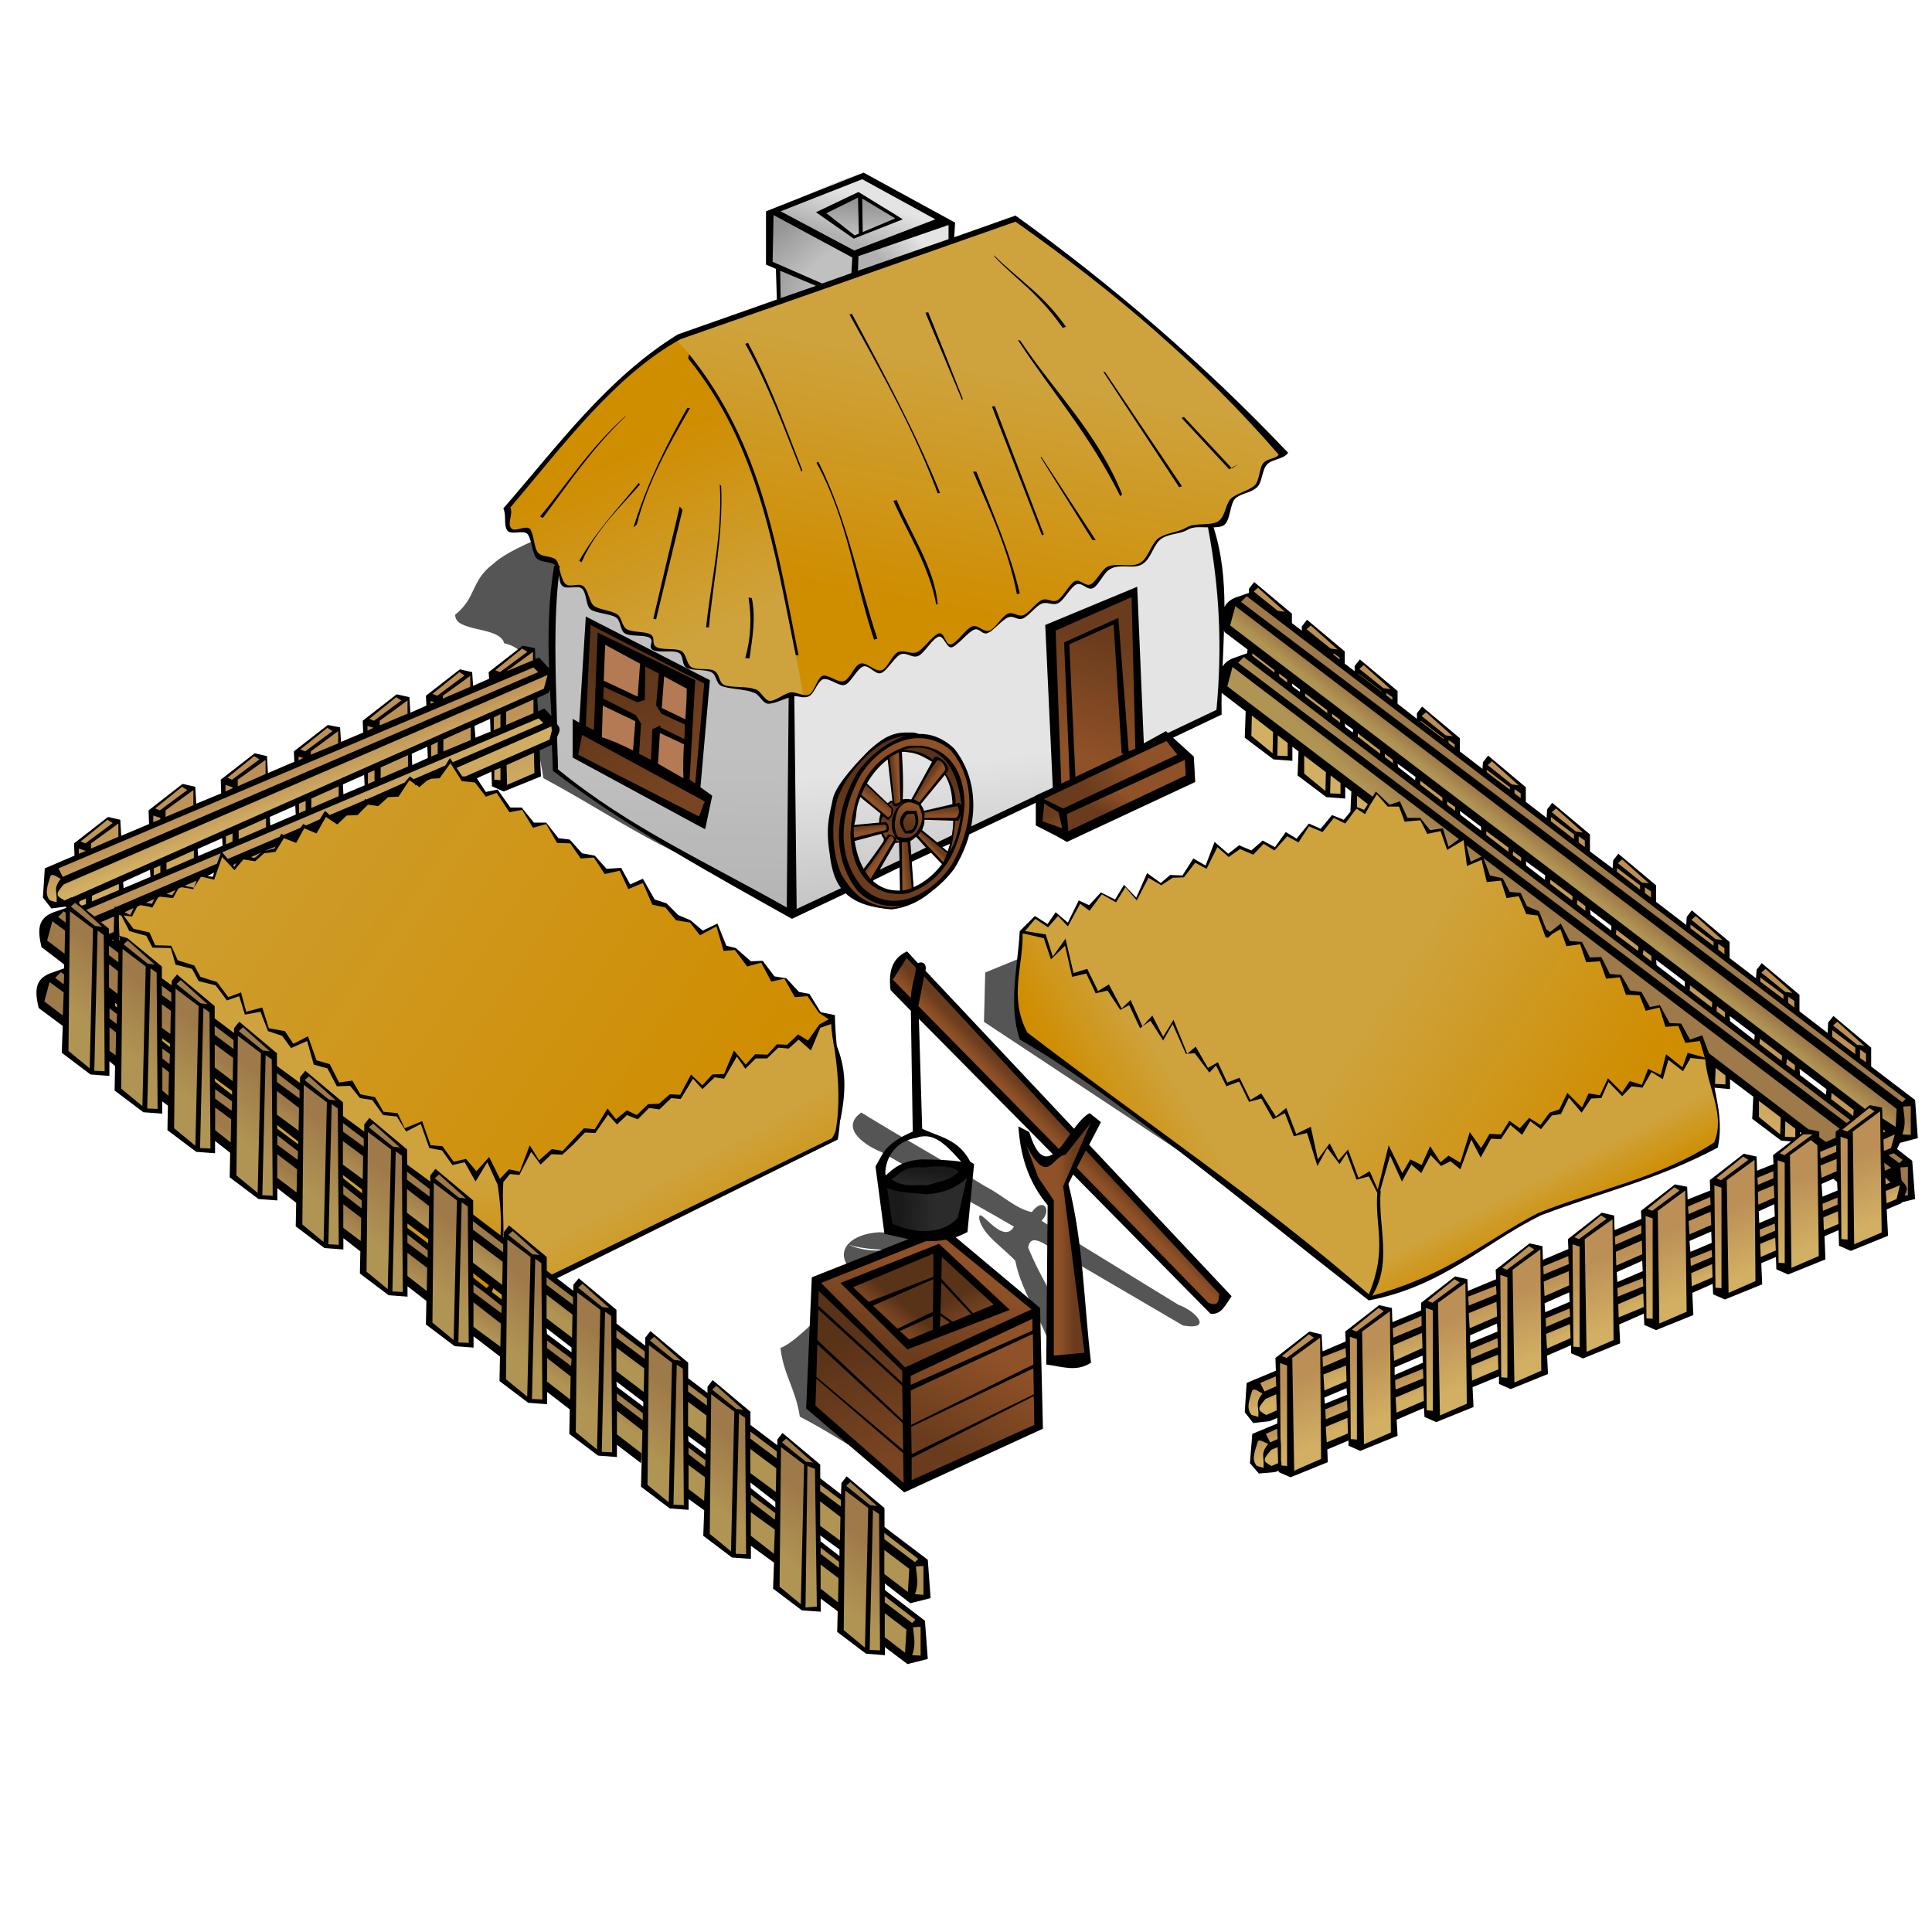
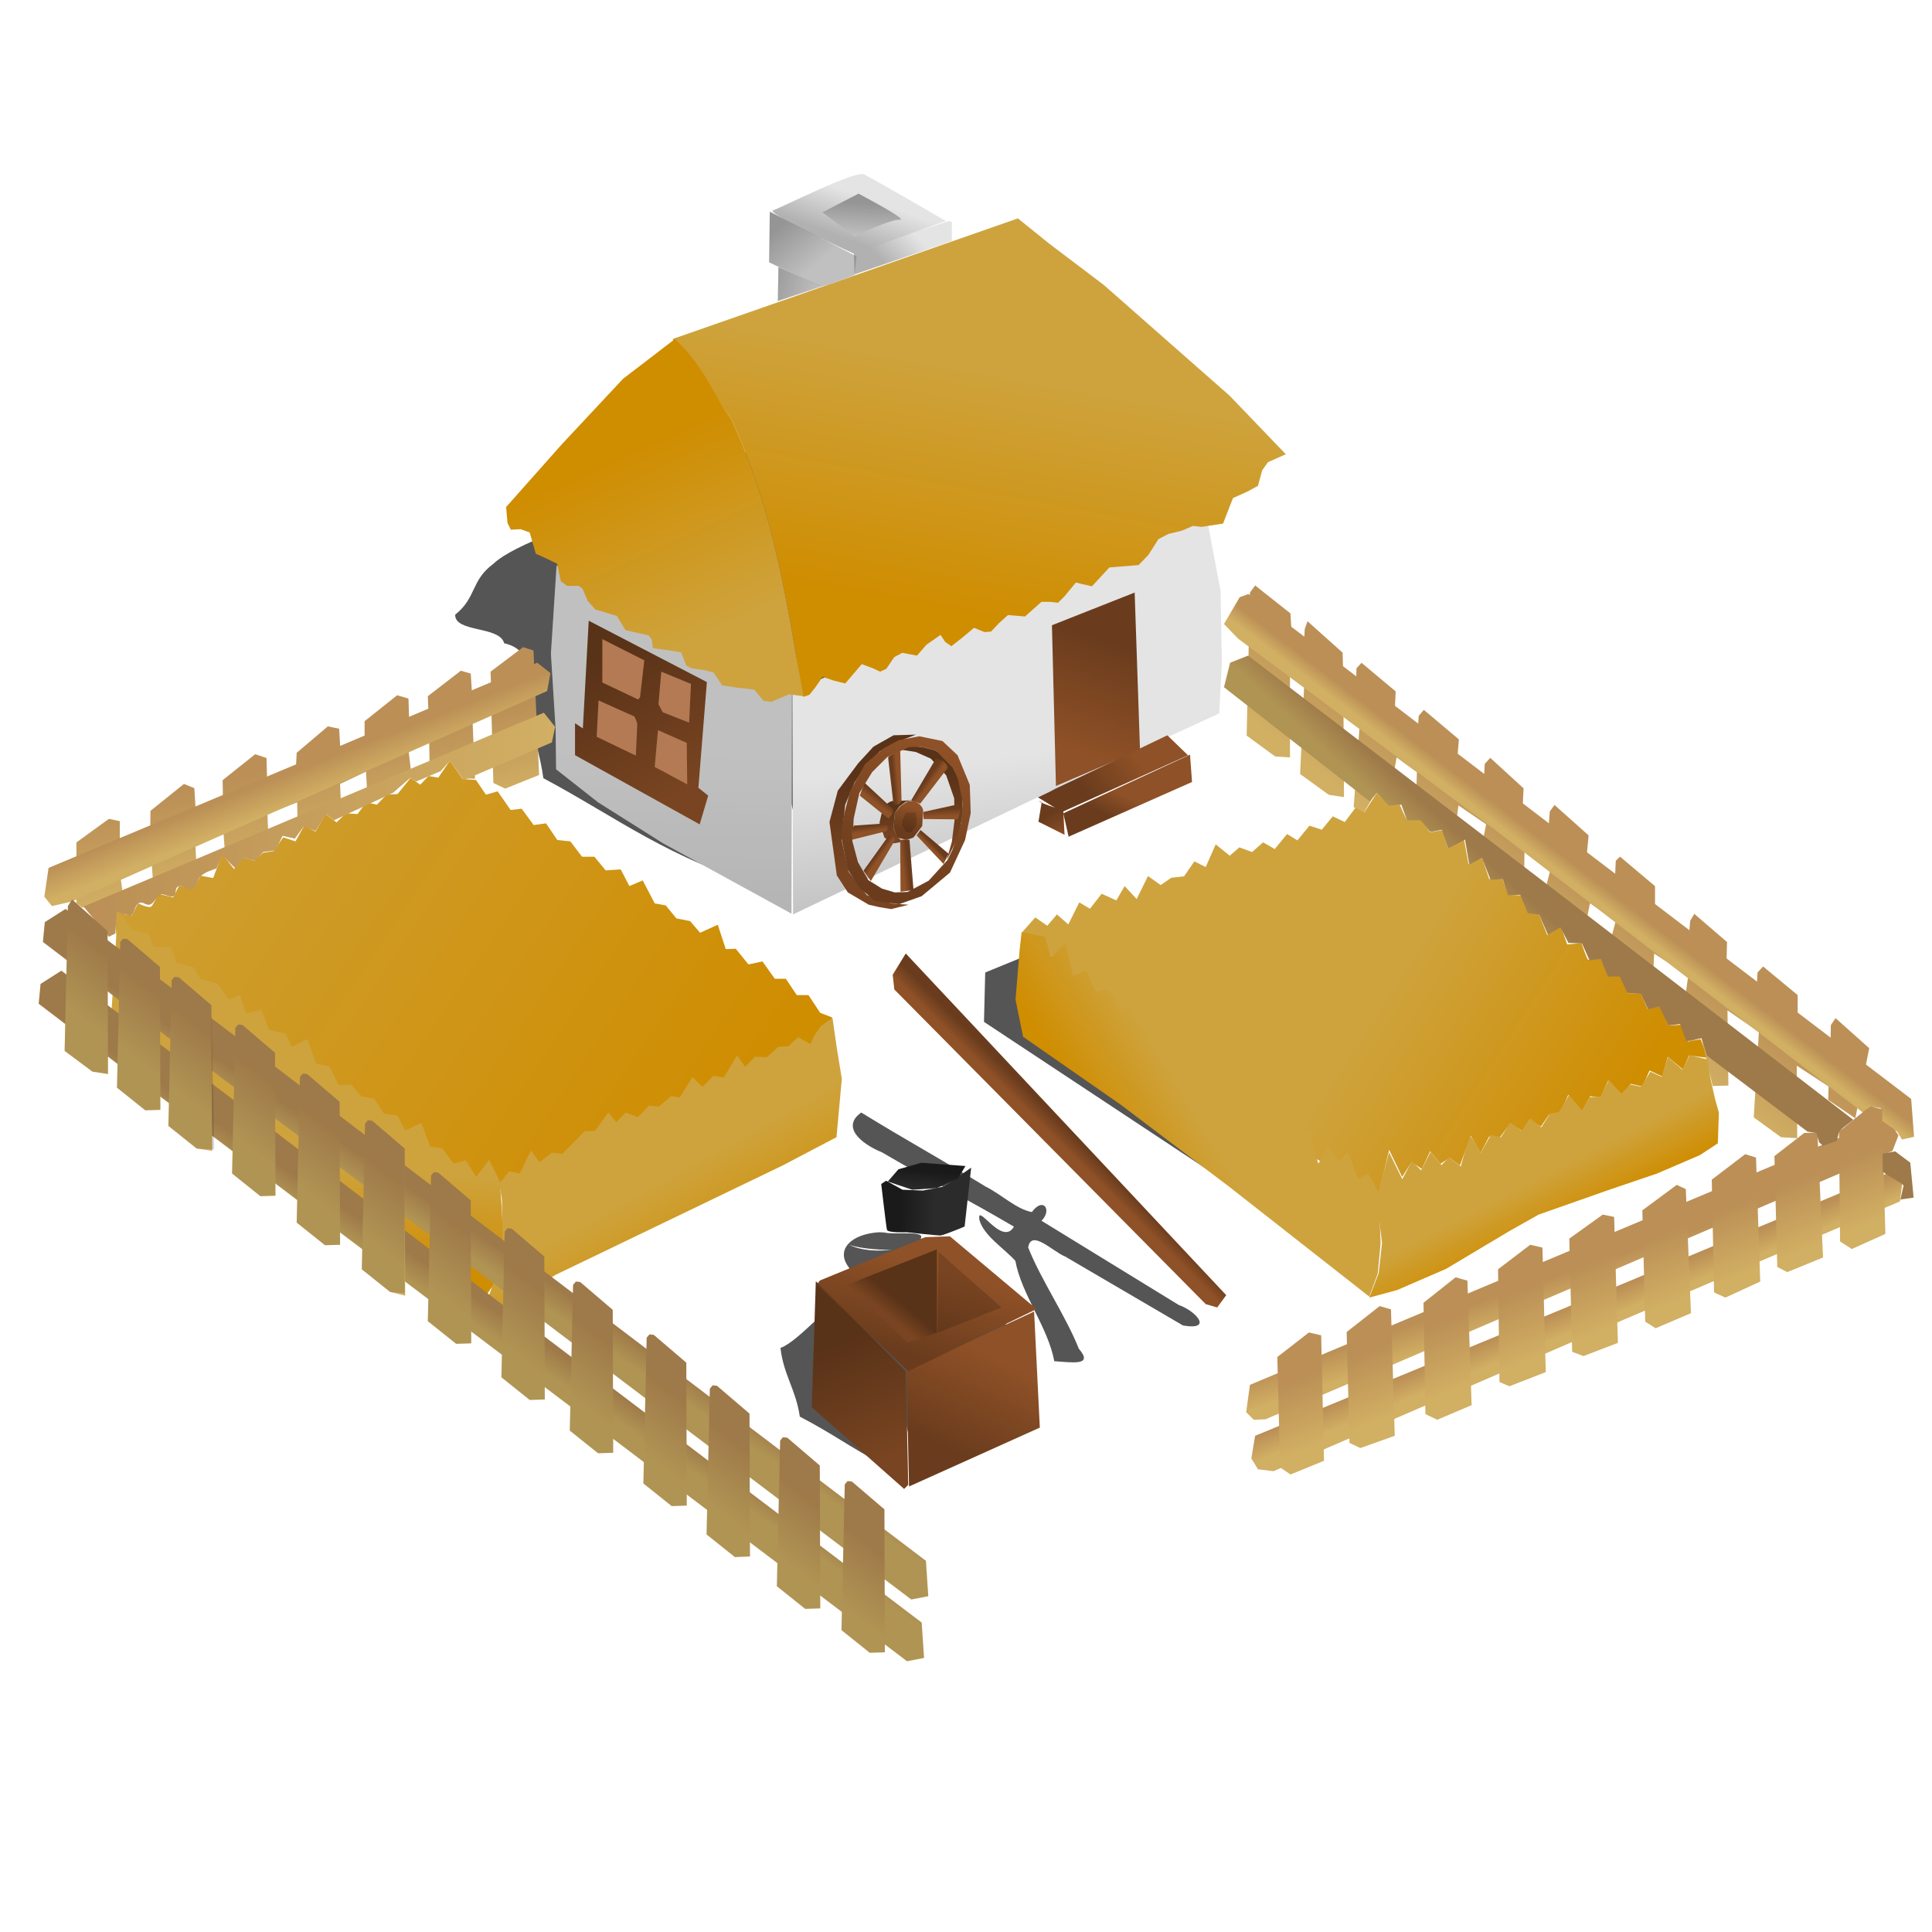
<svg xmlns="http://www.w3.org/2000/svg" xmlns:xlink="http://www.w3.org/1999/xlink" version="1.0" viewBox="0 0 128 128">
  <defs>
    <linearGradient id="a">
      <stop stop-color="#6a3c1d" offset="0" />
      <stop stop-color="#8f5127" offset="1" />
    </linearGradient>
    <linearGradient id="b">
      <stop stop-color="#bb8f56" offset="0" />
      <stop stop-color="#d1af63" offset="1" />
    </linearGradient>
    <linearGradient id="c">
      <stop stop-color="#cf8d00" offset="0" />
      <stop stop-color="#cea33e" offset="1" />
    </linearGradient>
    <linearGradient id="bg" x1="88.002" x2="84.027" y1="43.545" y2="48.468" gradientUnits="userSpaceOnUse" xlink:href="#b" />
    <linearGradient id="bf" x1="116.07" x2="115.46" y1="66.264" y2="67.059" gradientUnits="userSpaceOnUse" xlink:href="#b" />
    <linearGradient id="be" x1="92.834" x2="91.519" y1="51.678" y2="53.115" gradientUnits="userSpaceOnUse" xlink:href="#b" />
    <linearGradient id="bd" x1="115.03" x2="115.62" y1="82.094" y2="83.531" gradientUnits="userSpaceOnUse" xlink:href="#b" />
    <linearGradient id="bc" x1="92.688" x2="93.344" y1="88" y2="89.969" gradientUnits="userSpaceOnUse" xlink:href="#b" />
    <linearGradient id="bb" x1="101" x2="102.69" y1="85.344" y2="89.562" gradientUnits="userSpaceOnUse" xlink:href="#b" />
    <linearGradient id="ba" x1="16.781" x2="18.281" y1="51.188" y2="56.844" gradientUnits="userSpaceOnUse" xlink:href="#b" />
    <linearGradient id="az" x1="19.344" x2="20.094" y1="51.125" y2="53.031" gradientUnits="userSpaceOnUse" xlink:href="#b" />
    <linearGradient id="ay" x1="5.531" x2="36.781" y1="54.047" y2="54.047" gradientUnits="userSpaceOnUse" xlink:href="#b" />
    <linearGradient id="ax" x1="18.969" x2="18.062" y1="73.094" y2="74.438" gradientUnits="userSpaceOnUse" xlink:href="#b" />
    <linearGradient id="aw" x1="18.969" x2="18.062" y1="73.094" y2="74.438" gradientTransform="translate(-.281 4.094)" gradientUnits="userSpaceOnUse" xlink:href="#b" />
    <linearGradient id="av" x1="26.369" x2="23.604" y1="77.891" y2="81.466" gradientUnits="userSpaceOnUse" xlink:href="#b" />
    <linearGradient id="au" x1="21.282" x2="21.71" y1="83.846" y2="77.211" gradientUnits="userSpaceOnUse" xlink:href="#c" />
    <linearGradient id="at" x1="57.109" x2="53.387" y1="79.393" y2="72.691" gradientUnits="userSpaceOnUse" xlink:href="#c" />
    <linearGradient id="as" x1="52.411" x2="8.995" y1="69.016" y2="39.784" gradientUnits="userSpaceOnUse" xlink:href="#c" />
    <linearGradient id="ar" x1="73.859" x2="79.375" y1="77.146" y2="73.828" gradientUnits="userSpaceOnUse" xlink:href="#c" />
    <linearGradient id="aq" x1="108.23" x2="106.56" y1="78.869" y2="75.625" gradientUnits="userSpaceOnUse" xlink:href="#c" />
    <linearGradient id="ap" x1="106.21" x2="91.33" y1="75.416" y2="65.819" gradientUnits="userSpaceOnUse" xlink:href="#c" />
    <linearGradient id="e">
      <stop stop-color="#1a1a1a" offset="0" />
      <stop stop-color="#2b2b2b" offset="1" />
    </linearGradient>
    <linearGradient id="d">
      <stop stop-color="#b1b1b1" offset="0" />
      <stop stop-color="#e4e4e4" offset="1" />
    </linearGradient>
    <linearGradient id="ao" x1="56.001" x2="59.143" y1="88.842" y2="96.425" gradientUnits="userSpaceOnUse" xlink:href="#a" />
    <linearGradient id="an" x1="62.555" x2="65.588" y1="95.829" y2="89.763" gradientUnits="userSpaceOnUse" xlink:href="#a" />
    <linearGradient id="am" x1="60.388" x2="62.067" y1="89.763" y2="84.022" gradientUnits="userSpaceOnUse" xlink:href="#a" />
    <linearGradient id="al" x1="60.28" x2="59.522" y1="86.784" y2="87.705" gradientUnits="userSpaceOnUse" xlink:href="#a" />
    <linearGradient id="ak" x1="62.88" x2="63.746" y1="86.134" y2="87.705" gradientUnits="userSpaceOnUse" xlink:href="#a" />
    <linearGradient id="aj" x1="67.212" x2="66.508" y1="71.349" y2="72.053" gradientUnits="userSpaceOnUse" xlink:href="#a" />
    <linearGradient id="ai" x1="71.166" x2="70.164" y1="85.322" y2="85.322" gradientUnits="userSpaceOnUse" xlink:href="#a" />
    <linearGradient id="ah" x1="59.684" x2="61.959" y1="80.069" y2="80.123" gradientUnits="userSpaceOnUse" xlink:href="#e" />
    <linearGradient id="ag" x1="61.201" x2="61.065" y1="77.577" y2="78.823" gradientUnits="userSpaceOnUse" xlink:href="#e" />
    <linearGradient id="af" x1="41.935" x2="47.641" y1="29.539" y2="41.985" gradientUnits="userSpaceOnUse" xlink:href="#c" />
    <linearGradient id="ae" x1="59.743" x2="62.73" y1="40.109" y2="23.718" gradientUnits="userSpaceOnUse" xlink:href="#c" />
    <linearGradient id="ad" x1="47.171" x2="48.084" y1="86.808" y2="49.893" gradientUnits="userSpaceOnUse" xlink:href="#d" />
    <linearGradient id="ac" x1="68.584" x2="67.027" y1="64" y2="50.032" gradientUnits="userSpaceOnUse" xlink:href="#d" />
    <linearGradient id="ab" x1="40.173" x2="45.362" y1="43.416" y2="52.368" gradientUnits="userSpaceOnUse" xlink:href="#a" />
    <linearGradient id="aa" x1="73.804" x2="71.462" y1="42.617" y2="49.865" gradientUnits="userSpaceOnUse" xlink:href="#a" />
    <linearGradient id="z" x1="71.948" x2="75.042" y1="52.384" y2="49.997" gradientUnits="userSpaceOnUse" xlink:href="#a" />
    <linearGradient id="y" x1="72.788" x2="73.583" y1="53.71" y2="52.207" gradientUnits="userSpaceOnUse" xlink:href="#a" />
    <linearGradient id="x" x1="56.591" x2="55.972" y1="51.378" y2="57.853" gradientUnits="userSpaceOnUse" xlink:href="#a" />
    <linearGradient id="w" x1="62.888" x2="63.198" y1="51.213" y2="55.875" gradientUnits="userSpaceOnUse" xlink:href="#a" />
    <linearGradient id="v" x1="59.043" x2="59.088" y1="53.511" y2="55.544" gradientUnits="userSpaceOnUse" xlink:href="#a" />
    <linearGradient id="u" x1="57.74" x2="61.739" y1="58.792" y2="49.268" gradientUnits="userSpaceOnUse" xlink:href="#a" />
    <linearGradient id="t" x1="59.198" x2="59.463" y1="51.544" y2="51.522" gradientUnits="userSpaceOnUse" xlink:href="#a" />
    <linearGradient id="s" x1="61.474" x2="61.761" y1="51.544" y2="51.754" gradientUnits="userSpaceOnUse" xlink:href="#a" />
    <linearGradient id="r" x1="62.513" x2="62.535" y1="53.621" y2="54.063" gradientUnits="userSpaceOnUse" xlink:href="#a" />
    <linearGradient id="q" x1="61.629" x2="61.452" y1="55.765" y2="55.941" gradientUnits="userSpaceOnUse" xlink:href="#a" />
    <linearGradient id="p" x1="60.215" x2="59.839" y1="57.709" y2="57.753" gradientUnits="userSpaceOnUse" xlink:href="#a" />
    <linearGradient id="o" x1="57.894" x2="58.137" y1="56.847" y2="57.024" gradientUnits="userSpaceOnUse" xlink:href="#a" />
    <linearGradient id="n" x1="57.475" x2="57.519" y1="54.748" y2="55.091" gradientUnits="userSpaceOnUse" xlink:href="#a" />
    <linearGradient id="m" x1="58.115" x2="57.85" y1="52.715" y2="53.058" gradientUnits="userSpaceOnUse" xlink:href="#a" />
    <linearGradient id="l" x1="59.949" x2="60.436" y1="55.013" y2="53.444" gradientUnits="userSpaceOnUse" xlink:href="#a" />
    <linearGradient id="k" x1="51" x2="54.447" y1="17.691" y2="18.818" gradientUnits="userSpaceOnUse" xlink:href="#d" />
    <linearGradient id="j" x1="51.575" x2="53.851" y1="15.084" y2="17.78" gradientUnits="userSpaceOnUse" xlink:href="#d" />
    <linearGradient id="i" x1="58.248" x2="60.237" y1="17.117" y2="15.172" gradientUnits="userSpaceOnUse" xlink:href="#d" />
    <linearGradient id="h" x1="55.906" x2="56.927" y1="15.791" y2="12.963" gradientUnits="userSpaceOnUse" xlink:href="#d" />
    <linearGradient id="g" x1="56.966" x2="56.834" y1="13.449" y2="15.658" gradientUnits="userSpaceOnUse" xlink:href="#d" />
    <filter id="bi">
      <feGaussianBlur stdDeviation="0.8" />
    </filter>
    <filter id="bh">
      <feGaussianBlur stdDeviation="0.387" />
    </filter>
    <linearGradient id="f" x1="69.665" x2="70.53" y1="53.924" y2="55.524" gradientUnits="userSpaceOnUse" xlink:href="#a" />
    <filter id="bj">
      <feGaussianBlur stdDeviation="0.437" />
    </filter>
  </defs>
  <g fill-rule="evenodd">
    <path d="m80.725 77.975-15.534-10.274 0.082-3.271 21.567-8.838 14.19 12.231-20.305 10.152z" fill-opacity=".667" filter="url(#bj)" />
    <path d="m57.059 73.708c-1.289 0.912-0.141 2.013 1.386 2.644 3.487 2.042 5.245 2.874 8.732 4.917-0.795 1.373-2.522-1.738-2.28-0.418 0.301 1.023 1.556 1.797 2.372 2.68 0.412 2.239 2.169 4.416 2.581 6.654 1.17 0.069 2.631 0.335 1.627-0.826-0.874-2.196-2.483-4.515-3.358-6.711 0.2-1.24 1.633 0.276 2.458 0.604 2.6 1.522 5.2 3.043 7.8 4.565 2.053 0.347 0.808-0.992-0.279-1.357-3.032-1.861-6.064-3.722-9.096-5.582 0.717-0.704 0.124-1.615-0.638-0.576-1.017-0.181-2.05-1.191-3.071-1.692-3.321-2.038-4.912-2.865-8.234-4.902zm1.195 7.931c-1.817 0.104-2.935 1.127-2.019 2.327 0.642 1.195 2.908 0.659 4.289 0.785 1.774-0.101 0.995-1.488 1.11-2.306 0.15-0.655-0.187-0.467-0.649-0.363 0.419-0.601-1.721-0.246-2.396-0.426l-0.335-0.017zm2.197 0.803c-0.444 0.29-1.122 0.313-0.159 0.055l0.159-0.055zm-4.214 0.021c0.853 0.298 2.383 0.369 2.883 0.324-0.929 0.128-2.01 0.096-2.883-0.324zm4.588 2.389c-1.686-0.125-2.987 0.471-4.402 0.84-1.327 0.407-3.453 3.16-4.715 3.612 0.206 1.801 1.02 2.743 1.281 4.55 2.289 1.194 3.272 2.002 5.561 3.197 0.391-0.745 1.233-2.848 1.186-3.674-0.21-0.879-0.419-1.758-0.629-2.636-0.8-0.473-2.59-1.511-2.76-1.623 0.944 0.737 3.004 1.163 2.948 2.175 0.365 1.49 0.714 2.981 1.071 4.472 2.72-0.851 5.439-1.702 8.159-2.553-0.485-1.689-0.97-3.377-1.455-5.066-1.182 0.382-3.841 1.257-4.079 1.325 1.213-0.527 3.49-0.968 4.041-1.547l-6.207-3.072z" fill-opacity=".667" filter="url(#bh)" />
    <path d="m40.706 33.527c-1.941 1.12-6.543 2.425-8.026 3.832-1.503 1.121-1.087 2.21-2.523 3.367-0.03 1.194 2.95 0.733 3.246 1.892 2.621 0.619 0.641 3.114 1.551 4.487 0.356 1.484 0.845 2.964 1.045 4.452 4.831 2.575 8.459 5.444 14.702 7.181-1.883-11.529 0.475-13.382 2.349-2.382 6.944-1.374 23.404-4.162 26.155-10.143-0.173-2.075-6.551-3.457-7.692-5.474 1.673-0.011 1.168-1.606 2.993-1.705-0.266-1.057 2.796-1.209 0.419-2.053-30.341-15.37-16.556-7.801-34.219-3.454z" fill-opacity=".667" filter="url(#bi)" />
    <path d="m67.728 61.753 0.861-0.972 0.796 0.552 0.641-0.751 0.751 0.663 0.729-1.459 0.707 0.42 0.774-0.994 0.972 0.442 0.552-0.95 0.796 0.861 0.751-1.524 0.84 0.596 0.707-0.486 0.84-0.088 0.685-0.995 0.751 0.376 0.663-1.503 0.928 0.752 0.641-0.553 0.839 0.31 0.73-0.641 0.773 0.442 0.818-0.995 0.685 0.42 0.795-0.972 0.818 0.265 0.729-0.884 0.795 0.376 0.73-0.972 0.574 0.309 0.818-1.26 0.795 0.796 0.729-0.022s0.42 1.016 0.509 1.016c0.088 0 0.884-0.066 0.884-0.066l0.596 0.884 0.84-0.155 0.353 1.216 1.061-0.663 0.309 1.701 0.906-0.398 0.464 1.392 0.884 0.023 0.376 1.016 0.857 0.044 0.45 1.017 0.73 0.243 0.55 1.37 0.9-0.575 0.42 1.194 0.95-0.089s0.36 1.105 0.45 1.105c0.08 0 0.86-0.066 0.86-0.066l0.46 1.171 0.84-0.044 0.49 1.149 0.84 0.022 0.44 1.038 0.84-0.199 0.53 1.282 0.82-0.044 0.48 1.105 0.84-0.155 0.47 1.238-1.24-0.155-0.4 0.928-1.01-0.84-0.36 1.304-0.84-0.398-0.48 1.061-0.78-0.177-0.55 0.751-0.93-0.972-0.51 1.127-0.68-0.088-0.55 0.994-0.91-1.083-0.53 1.171-0.75 0.155-0.53 0.774-0.77-0.442-0.47 0.751-0.79-0.508-0.689 0.906-0.708-0.045-0.574 1.083-0.641-1.127-0.729 1.967-0.685-0.508-0.597 0.397-0.685-0.839-0.552 1.171-0.685-0.442-0.619 0.972-0.862-1.79-0.707 2.917-6.231-3.513-11.159-8.331-6.209-5.502z" fill="url(#ap)" />
    <path d="m7.712 60.228 0.575 0.354 0.442 0.066 0.42-0.795s0.729 0.353 0.884 0.198c0.155-0.154 0.442-0.839 0.442-0.839l0.994 0.243 0.398-0.774 0.906 0.199 0.53-0.861 0.818 0.154 0.597-1.591 0.795 0.995 0.53-0.774 0.818 0.221 0.575-0.53 0.707-0.111 0.618-0.906 0.818 0.266 0.575-1.039 0.751 0.398 0.663-1.171 0.729 0.552 0.619-0.597 0.773 0.045 0.575-0.774 0.707 0.155 0.641-0.663 0.729-0.044 0.862-1.061 0.64 0.442 0.553-0.575 0.641 0.111 0.773-1.127 0.84 1.215 0.884 0.067 0.662 0.972 0.774-0.221 0.862 1.237 0.729-0.088 0.795 1.083 0.818-0.111 0.751 1.105 0.862 0.089 0.773 1.016h0.818l0.751 0.906 0.995-0.066 0.574 1.105 0.884-0.376 0.796 1.525 0.729 0.132 0.707 0.862 0.906 0.177 0.663 0.773 1.171-0.53 0.53 1.613 0.663-0.022 0.84 1.038 0.928-0.199 0.818 1.15h0.729l0.729 1.082h0.773l0.774 1.171 0.795 0.31s-0.729 1.944-1.016 2.077c-0.287 0.132-16.551 7.248-16.551 7.248l-4.464 1.988s-2.121-0.685-2.386-0.795-12.352-8.463-12.352-8.463l-10.607-8.441-0.044-0.796z" fill="url(#as)" />
    <path d="m33.079 78.414 0.177 1.061 0.022 1.768-0.088 1.767-0.641 2.387-0.287 0.817 1.171 0.398 3.359-2.143 15.048-7.248 3.579-1.878 0.354-3.867-0.331-2.033-0.288-2.011-0.773 0.552-0.442 0.641-0.243 0.553-0.818-0.464-0.64 0.596-0.663 0.044-0.774 0.685-0.773-0.022-0.663 0.663-0.53-0.751-0.884 1.458-0.685-0.11-0.73 0.729-0.662-0.641-0.84 1.348-0.575-0.088-0.795 0.685-0.663-0.067-0.751 0.774-0.796-0.31-0.619 0.641-0.53-0.641-0.884 1.216-0.685 0.022-1.48 1.502-0.685-0.088-0.818 0.641-0.574-0.773-0.752 1.524-0.685-0.154-0.663 0.817z" fill="url(#at)" />
    <path d="m7.583 60.209 0.489 0.337 0.581 1.009 1.223 0.336 0.275 0.826 1.162 0.03 0.397 1.04 1.132 0.306 0.428 0.764 1.131 0.306 0.764 1.07 0.734-0.306 0.398 1.224 1.009-0.245 0.52 1.315 1.101 0.275 0.397 0.856 1.04-0.52 0.581 1.621 0.886 0.214 0.612 1.223 0.826-0.03 0.672 0.764 0.856 0.183 0.643 0.979 0.886 0.122 0.52 0.979 1.07-0.49 0.581 1.56 0.795 0.122 0.765 1.009 0.795-0.214 0.703 1.101 0.856-1.131 0.704 1.437 0.122 1.682 0.061 1.284v1.07l-0.642 2.844-0.887 1.345-24.431-18.713 0.367-5.81-0.122-1.774z" fill="url(#au)" />
    <path d="m82.595 48.735 0.216-9.47 0.346-0.476 2.338 1.851 0.122 2.11 0.734 0.55 0.092-1.621 0.183-0.519 2.324 2.079 0.061 2.14 0.826 0.612 0.031-1.712 0.336-0.367 2.263 1.895-0.092 2.019 1.498 1.284 0.123-1.682 0.336-0.397 2.324 1.957-0.184 2.201 1.804 1.162 0.092-1.743 0.367-0.397 2.205 2.018-0.1 2.048 1.69 1.376 0.15-1.895 0.31-0.428 2.26 2.018-0.22 2.293 1.93 1.345 0.09-1.957 0.28-0.275 2.32 1.957v2.171l2.2 1.651 0.13-1.529 0.27-0.458 2.17 1.865-0.06 2.11 1.99 1.682 0.09-1.774 0.37-0.397 2.29 1.895v2.233l2.17 1.498 0.03-1.743 0.31-0.459 2.23 1.988-0.92 4.648-1.8-1.223 0.03-0.887-2.11-1.376 0.03 4.801-1.07-0.062-1.81-1.314 0.34-5.657-2.08-1.437 0.06 4.984-1.04 0.03-0.76-3.21-0.83 0.305-0.49-1.131 0.46-3.272-2.26-1.467-0.09 1.956-3-2.048 0.55-2.08-1.71-1.161-0.34 1.681-2.72-2.232 0.43-1.62-1.71-1.254-0.03 2.324-2.847-2.446 0.337-1.682-1.835-1.254-0.214 1.682-2.599-1.927 0.061-1.956-1.345-0.979-0.306 1.774-1.101 0.581-0.734 1.253-0.703-0.306 0.398-5.442-1.071-0.581 0.031 5.351-1.009-0.153-1.896-1.376 0.275-6.024-0.948-0.55v5.473l-0.978-0.061-1.891-1.384z" fill="url(#bg)" />
    <path d="m126.62 72.807-23.79-18.101-20.118-15.35-0.581 0.214-1.039 1.773 0.948 0.979 17.123 12.75 24.277 18.653 0.43-0.428 0.73 0.122 0.06 0.978 1.04 0.581 0.31 0.52 0.8-0.183-0.19-2.508z" fill="url(#bf)" />
    <path d="m82.688 43.438-1.188 0.468-0.406 1.625 9.656 7.563 0.469-0.563 0.781 0.844 0.844-0.063 0.375 1.032h0.906l0.625 0.781 0.781-0.156 0.407 1.25 1.124-0.594 0.282 1.656 0.844-0.437 0.562 1.437 0.812-0.031 0.344 1.062 0.814-0.031 0.5 1.219 0.75 0.094 0.59 1.344 0.82-0.5 0.53 1.031 0.9 0.031 0.5 1.125 0.75-0.094 0.47 1.188 0.78-0.031 0.5 1.093 0.91 0.063 0.47 1.031 0.75-0.187 0.59 1.25 0.78-0.094 0.41 1.125 1.03-0.188 0.34 1.157 6.66 5.031 0.59 0.093 0.19 0.626 0.25 0.218 0.91-0.312 0.15-0.594 0.22-0.25 0.72-0.562-19.34-14.876-20.752-15.874zm42.872 32.843-0.84 0.157v1.187l1.4 0.906-0.21 0.938 0.87-0.125-0.22-2.313-1-0.75z" fill="url(#be)" />
    <path d="m126.03 78.375-0.94-0.656-21.71 9.062-20.224 8.344-0.25 1.5 0.438 0.719 1.031 0.125 23.185-10.031 18.32-7.844 0.15-1.219z" fill="url(#bd)" />
    <path d="m82.812 91.75 41.808-17.531 0.88 0.593 0.28 0.407-0.4 1.031-26.911 11.5-14.625 6.281-0.782 0.031-0.5-0.5 0.25-1.812z" fill="url(#bc)" />
    <path d="m123.91 73.281-2.07 1.688 0.07 7.281 0.78 0.5 2.22-1-0.22-8.25-0.78-0.219zm-3.5 1.75-0.88 0.031-1.97 1.532 0.19 7.344 0.66 0.343 2.37-0.969-0.37-8.281zm-4.79 1.438-2.21 1.687 0.15 7.469 0.75 0.344 2.31-1.063-0.28-8.218-0.72-0.219zm-4.53 2.031-2.28 1.688 0.19 7.374 0.69 0.438 2.34-1-0.34-8.219-0.6-0.281zm-4.9 1.969-2.22 1.593 0.19 7.5 0.75 0.282 2.28-0.875-0.25-8.344-0.75-0.156zm-4.81 2-2.13 1.625 0.094 7.468 0.656 0.282 2.41-0.938-0.22-8.25-0.81-0.187zm-4.942 2.156-2.126 1.687 0.126 7.376 0.781 0.374 2.281-0.968-0.281-8.25-0.781-0.219zm-5.032 1.906-2.187 1.719 0.187 7.344 0.719 0.344 2.281-0.813-0.25-8.375-0.75-0.219zm-4.687 1.75-2.094 1.625 0.187 7.313 0.688 0.469 2.219-0.907-0.188-8.312-0.812-0.188z" fill="url(#bb)" />
    <path d="m5.938 60.062-0.5 0.063-0.375-0.281v-4.032l2.156-1.562 0.719 0.156v2.344l2-0.875 0.031-2.156 2.219-1.781 0.687 0.281 0.156 2.5 1.75-0.907-0.031-2.124 2.156-1.719 0.75 0.25 0.063 2.25 1.843-0.75 0.094-1.844 2.063-1.75 0.75 0.156 0.125 2.063 1.562-0.656v-1.907l2.156-1.719 0.75 0.219 0.063 2.031 1.281-0.562-0.062-1.625 2.187-1.687 0.657 0.187 0.124 1.937 1.25-0.5-0.062-1.562 2.156-1.625 0.688 0.219 0.375 8.25-2.25 0.906-0.781-0.375-0.126-4.531-1.25 0.531 0.157 3.719-0.813-0.032-0.875-1.218-1.312 1.031-0.031-2.187-1.376 0.5 0.188 1.562-2.312 1.281-0.626-0.281-0.062-1.125-1.719 0.813 0.063 1.437-2.875 1.25-0.031-1.469-1.969 0.782 0.062 1.593-2.875 0.969-0.094-1.25-1.874 0.719 0.093 1.5-2.875 1.25-0.094-1.375-2.062 0.875 0.188 1.343-2.25 0.5z" fill="url(#ba)" />
    <path d="m3.219 57.5 18.75-7.844 13.625-5.75 0.875 0.688-0.219 1.187-31.469 13.938-1.343 0.312-0.5-0.625 0.281-1.906z" fill="url(#az)" />
    <path d="m5.531 60.062 30.5-12.843 0.75 0.937-0.219 1.032-5.843 2.5-0.875-1.313-0.656 0.719-1.626 0.687-0.374-0.25-1.157 1-3.906 1.813-0.531-0.406-0.688 1.124-0.781-0.312-0.594 0.812-0.812-0.187-0.469 0.969-0.81 0.097-0.521 0.588-0.776-0.187-0.549 0.689-0.875-0.875-0.375 0.875c-0.292 0.127-0.755 0.218-1.077 0.551-0.21 0.219-0.27 0.701-0.494 0.807-0.326 0.154-0.708-0.334-0.997-0.146-0.196 0.128-0.084 0.529-0.292 0.633-0.216 0.108-0.679-0.22-0.886-0.108-0.216 0.117-0.395 0.538-0.6 0.635-0.342 0.163-0.489-0.233-0.814-0.06-0.242 0.128-0.295 0.718-0.535 0.829l-0.918-0.263-0.087 1.434-0.426 0.219-1.688-2z" fill="url(#ay)" />
    <path d="m2.969 61.094 1.375-0.875 7.5 5.593 21.437 16.313 28.063 21.285 0.156 2.34-1.125 0.22-24.281-18.376-25.188-19.032-8.062-6.156 0.125-1.312z" fill="url(#ax)" />
    <path d="m2.688 65.188 1.375-0.876 7.5 5.594 21.438 16.313 28.062 21.281 0.157 2.34-1.125 0.22-24.282-18.372-25.187-19.032-8.062-6.156 0.125-1.312z" fill="url(#aw)" />
    <path d="m2.688 65.188 1.375-0.876 7.5 5.594 21.438 16.313 28.062 21.281 0.157 2.34-1.125 0.22-24.282-18.372-25.187-19.032-8.062-6.156 0.125-1.312z" fill-opacity=".157" />
    <path d="m2.969 61.094 1.375-0.875 7.5 5.593 21.437 16.313 28.063 21.285 0.156 2.34-1.125 0.22-24.281-18.376-25.188-19.032-8.062-6.156 0.125-1.312z" fill-opacity=".157" />
    <path d="m4.781 59.594-0.281 0.437-0.219 9.594 1.844 1.375 1.031 0.156-0.031-9.468-2.344-2.094zm3.375 2.594-0.187 0.218-0.219 9.656 1.875 1.5 1-0.031-0.031-9.469-2.156-1.843-0.281-0.031zm3.406 2.531-0.187 0.219-0.219 9.656 1.875 1.5 1.031 0.156-0.062-9.656-2.156-1.844-0.282-0.031zm4.219 3.156-0.187 0.219-0.219 9.656 1.875 1.5 1-0.031-0.031-9.469-2.157-1.844-0.281-0.031zm4.281 3.25-0.187 0.219-0.219 9.656 1.875 1.5 1-0.031-0.031-9.469-2.156-1.844-0.282-0.031zm4.313 3.094-0.187 0.219-0.219 9.656 1.875 1.5 1 0.25-0.032-9.75-2.156-1.844-0.281-0.031zm4.375 3.437-0.188 0.219-0.218 9.656 1.875 1.5 1-0.031-0.031-9.469-2.157-1.843-0.281-0.032zm4.875 3.719-0.187 0.219-0.219 9.656 1.875 1.5 1-0.031-0.032-9.469-2.156-1.844-0.281-0.031zm4.531 3.531-0.187 0.219-0.219 9.656 1.875 1.5 1-0.031-0.031-9.469-2.156-1.843-0.282-0.032zm4.875 3.5-0.187 0.219-0.219 9.656 1.875 1.5 1-0.031-0.031-9.469-2.157-1.843-0.281-0.032zm4.188 3.375-0.188 0.219-0.219 9.66 1.876 1.5 1-0.04-0.032-9.464-2.156-1.844-0.281-0.031zm4.656 3.438-0.187 0.219-0.219 9.652 1.875 1.5 1-0.03-0.032-9.466-2.156-1.844-0.281-0.031zm4.281 2.906-0.187 0.219-0.219 9.656 1.875 1.5 1-0.03-0.031-9.47-2.156-1.844-0.282-0.031z" fill="url(#av)" />
    <path d="m4.781 59.594-0.281 0.437-0.219 9.594 1.844 1.375 1.031 0.156-0.031-9.468-2.344-2.094zm3.375 2.594-0.187 0.218-0.219 9.656 1.875 1.5 1-0.031-0.031-9.469-2.156-1.843-0.281-0.031zm3.406 2.531-0.187 0.219-0.219 9.656 1.875 1.5 1.157 0.062-0.188-9.562-2.156-1.844-0.282-0.031zm4.219 3.156-0.187 0.219-0.219 9.656 1.875 1.5 1-0.031-0.031-9.469-2.157-1.844-0.281-0.031zm4.281 3.25-0.187 0.219-0.219 9.656 1.875 1.5 1-0.031-0.031-9.469-2.156-1.844-0.282-0.031zm4.313 3.094-0.187 0.219-0.219 9.656 1.875 1.5 0.968 0.094v-9.594l-2.156-1.844-0.281-0.031zm4.375 3.437-0.188 0.219-0.218 9.656 1.875 1.5 1-0.031-0.031-9.469-2.157-1.843-0.281-0.032zm4.875 3.719-0.187 0.219-0.219 9.656 1.875 1.5 1-0.031-0.032-9.469-2.156-1.844-0.281-0.031zm4.531 3.531-0.187 0.219-0.219 9.656 1.875 1.5 1-0.031-0.031-9.469-2.156-1.843-0.282-0.032zm4.875 3.5-0.187 0.219-0.219 9.656 1.875 1.5 1-0.031-0.031-9.469-2.157-1.843-0.281-0.032zm4.188 3.375-0.188 0.219-0.219 9.66 1.876 1.5 1-0.04-0.032-9.464-2.156-1.844-0.281-0.031zm4.656 3.438-0.187 0.219-0.219 9.652 1.875 1.5 1-0.03-0.032-9.466-2.156-1.844-0.281-0.031zm4.281 2.906-0.187 0.219-0.219 9.656 1.875 1.5 1-0.03-0.031-9.47-2.156-1.844-0.282-0.031z" fill-opacity=".157" />
-     <path d="m126.62 72.807-23.79-18.101-20.118-15.35-0.581 0.214-1.039 1.773 0.948 0.979 17.123 12.75 24.277 18.653 0.43-0.428 0.73 0.122 0.06 0.978 1.04 0.581 0.31 0.52 0.8-0.183-0.19-2.508z" fill-opacity=".157" />
    <path d="m82.688 43.438-1.188 0.468-0.406 1.625 9.656 7.563 0.469-0.563 0.781 0.844 0.844-0.063 0.375 1.032h0.906l0.625 0.781 0.781-0.156 0.407 1.25 1.124-0.594 0.282 1.656 0.844-0.437 0.562 1.437 0.812-0.031 0.344 1.062 0.814-0.031 0.5 1.219 0.75 0.094 0.59 1.344 0.82-0.5 0.53 1.031 0.9 0.031 0.5 1.125 0.75-0.094 0.47 1.188 0.78-0.031 0.5 1.093 0.91 0.063 0.47 1.031 0.75-0.187 0.59 1.25 0.78-0.094 0.41 1.125 1.03-0.188 0.34 1.157 6.66 5.031 0.59 0.093 0.19 0.626 0.25 0.218 0.91-0.312 0.15-0.594 0.22-0.25 0.72-0.562-19.34-14.876-20.752-15.874zm42.872 32.843-0.84 0.157v1.187l1.4 0.906-0.21 0.938 0.87-0.125-0.22-2.313-1-0.75z" fill-opacity=".157" />
    <path d="m67.688 61.75 1.562 0.312 0.375 1.407 0.969-1.031 0.5 2.218 0.875-0.344 0.656 1.407 0.813-0.25 0.799 1.415 0.638-0.384 0.719 1.531 0.718-0.469 0.75 1.219 0.719-1.093 0.813 2.062 0.094 0.031 0.5-0.219 0.874 1.282 0.563-0.344 0.719 1.406 0.781-0.406 0.656 1.469 0.719-0.375 0.969 1.437 0.75-0.437 0.625 1.656 0.844-0.312 0.656 2.156 0.656-1.156 0.688 1.031 0.593-0.657 0.688 1.782 0.687-0.313 0.688 1.219 0.125 3.375-0.188 2-0.562 1.531-9.281-7.281-7.188-5.437-6.469-4.5-0.5-2.469 0.281-3.375 0.126-1.094z" fill="url(#ar)" />
    <path d="m91.312 78.938 0.719-2.594 0.875 1.781 0.625-1.187 0.625 0.593 0.625-1.219 0.719 0.876 0.5-0.5 0.781 0.593s0.531-2.031 0.657-1.969c0.124 0.063 0.656 1.063 0.656 1.063l0.687-1.187 0.657 0.156 0.622-0.969 0.75 0.563 0.57-0.844 0.74 0.594 0.57-0.907 0.59-0.093 0.66-1.126 0.87 1 0.5-0.874 0.72-0.032 0.56-1.094 0.82 0.907 0.59-0.625 0.72 0.156 0.62-1 0.75 0.344 0.41-1.313 0.97 0.844 0.47-0.969 1.18 0.282 0.22 1.343 0.28 1.25 0.26 0.938-0.07 2.031-1.19 0.781-2.84 1.219-3.22 1.094-4.62 1.625-1.94 1.093-4.188 2.5-3.25 1.407-1.843 0.5 0.625-1.625 0.218-2-0.25-2.063v-1.343z" fill="url(#aq)" />
    <path d="m54.052 84.889-0.271 8.34 6.12 5.416 0.271-0.27-0.163-7.529-5.957-5.957z" fill="url(#ao)" />
    <path d="m60.117 90.792 8.395-3.899 0.379 7.69-8.665 3.9-0.163-7.474 0.054-0.217z" fill="url(#an)" />
    <path d="m54.322 84.835 6.987-2.871 1.625-0.054 5.741 4.82-8.503 4.116-6.066-5.741 0.216-0.27z" fill="url(#am)" />
    <path d="m56.164 85.105 5.903-2.329v5.525l-1.95 0.65-3.953-3.846z" fill="url(#al)" />
-     <path d="m62.176 82.939-0.055 5.362 4.225-1.679-4.17-3.683z" fill="url(#ak)" />
    <path d="m60.009 63.171 21.231 22.638-0.596 0.813-0.758-0.217-20.635-20.851-0.108-0.975 0.866-1.408z" fill="url(#aj)" />
-     <path d="m67.916 75.086 1.03 1.787 0.541 0.163 2.058-2.167 0.813-0.866 0.162 0.595-1.841 3.954 1.408 11.157-0.433 0.379h-2.167l0.163-10.29-1.354-2.275-0.488-1.516 0.108-0.921z" fill="url(#ai)" />
    <path d="m58.709 78.227 1.084 0.596 1.354 0.054 1.408-0.271 1.787-1.245-0.433 3.899s-1.408 0.596-1.625 0.596-2.221-0.217-2.221-0.217-1.245 0.054-1.3-0.162c-0.054-0.217-0.379-3.033-0.379-3.033l0.325-0.217z" fill="url(#ah)" />
    <path d="m58.818 78.281 0.704-0.812 1.516-0.433 2.925 0.216-0.488 0.813-1.408 0.65-1.625 0.108-1.624-0.542z" fill="url(#ag)" />
    <path d="m54.052 84.889-0.271 8.34 6.12 5.416 0.271-0.27-0.163-7.529-5.957-5.957z" fill-opacity=".157" />
    <path d="m62.176 82.939-0.055 5.362 4.225-1.679-4.17-3.683z" fill-opacity=".157" />
    <path d="m56.164 85.105 5.903-2.329v5.525l-1.95 0.65-3.953-3.846z" fill-opacity=".157" />
    <path d="m52.497 45.924 0.044 14.66 17.6-8.433 10.637-4.886 0.173-3.373-0.086-4.757-0.951-5.016s-27.244 11.373-27.417 11.805z" fill="url(#ac)" />
    <path d="m67.438 14.469-10.907 3.812-11.906 4.157-0.063 0.062c2.011 1.889 2.605 3.542 3.907 5.312 2.397 5.155 3.387 10.402 4.281 15.657l0.406 2.656 0.125 0.031 0.344-0.125 0.375-0.469 0.5-0.718 0.75 0.25 0.75 0.187 1.094-1.281 0.75 0.281 0.468 0.219 0.407-0.188 0.531-0.781 0.531-0.281 0.969 0.188 0.625-0.719 0.937-0.657 0.313 0.469 0.406 0.281 0.719-0.562 0.781-0.656 0.688 0.281 0.437-0.031 0.532-0.563 0.593-0.531 1.125 0.094 1.094-0.969h0.594l0.5 0.063 0.437-0.438 0.75-0.906 0.375 0.094 0.688 0.156 1.156-1.25 1.938-0.156 0.656-0.688 0.656-1.031 0.656-0.344 0.906-0.219 0.719-0.312 0.594 0.062 1.406-0.218 0.657-1.688 0.968-0.438 0.688-0.374 0.281-1.032 0.375-0.531 1.188-0.531-3.719-3.875-8.344-7.344-3.594-2.719-2.093-1.687z" fill="url(#ae)" />
    <path d="m36.875 37.469-0.375 5.843 0.312 5 0.032 2.657 2.781 2.187 4.313 2.719 8.5 4.656 0.031-14.812-15.594-8.25z" fill="url(#ad)" />
    <path d="m39.005 41.124-0.389 7.135-0.519-0.345v2.118l8.26 4.584 0.562-1.902-0.649-0.519 0.562-7.006-7.827-4.065z" fill="url(#ab)" />
    <path d="m39.906 42.344v2.875l2.375 1.125 0.125-0.156 0.282-2.438-2.782-1.406zm3.906 2.156-0.187 2.156 0.281 0.532 1.75 0.687 0.125-2.563-1.969-0.812zm-4.156 1.906-0.125 2.406 2.594 1.25s0.094-1.889 0.094-2.062-0.188-0.531-0.188-0.531l-2.375-1.063zm3.938 1.969-0.219 2.437 2.156 1.157-0.031-2.75-1.906-0.844z" fill="#d59163" />
    <path d="m36.875 37.469-0.375 5.843 0.312 5 0.032 2.657 2.781 2.187 4.313 2.719 8.5 4.656 0.031-14.812-15.594-8.25z" fill-opacity=".157" />
    <path d="m44.716 22.462-3.435 2.632-4.062 4.344-3.688 4.156 0.094 1.062 0.219 0.438 0.656-0.032 0.594 0.219 0.406 1.407 0.562 0.25 0.844 0.406 0.25 1.156 0.406 0.312h0.782l0.25 0.188 0.344 0.812 0.5 0.563 1.437 0.437 0.563 0.938 1.531 0.344 0.219 0.281 0.062 0.563 0.688 0.093 1.187 0.188 0.344 0.875 0.343 0.187 0.907 0.125 0.562 0.156 0.563 0.844 1 0.156 1.125 0.126 0.625 0.75 0.5 0.062 1.187-0.5 0.952 0.125-0.483-2.656c-0.894-5.255-1.884-10.502-4.281-15.657-1.302-1.77-1.742-3.461-3.753-5.35z" fill="url(#af)" />
    <path d="m69.959 52.074-0.265-10.65 5.48-2.166 0.354 10.43-5.569 2.386z" fill="url(#aa)" />
    <path d="m68.766 52.826 1.591 0.972 8.353-3.757-1.37-1.325-8.574 4.11z" fill="url(#z)" />
    <path d="m70.446 53.886 8.396-3.889 0.133 1.812-8.176 3.624-0.353-1.547z" fill="url(#y)" />
    <path d="m60.679 48.671-1.481 0.045-1.326 0.751-1.016 1.105-1.348 1.812-0.553 2.077 0.487 3.535 0.729 1.127 1.392 0.818 0.685 0.155 0.795 0.132 1.149-0.287s-0.662-0.044-0.972-0.066c-0.309-0.022-1.79-0.575-1.79-0.575l-1.215-1.547-0.464-2.099 0.243-2.342 0.619-1.459 0.685-1.06 0.994-1.017 0.928-0.53 1.459-0.575z" fill="url(#x)" />
    <path d="m59.684 49.666 0.619-0.243 0.773 0.066 0.884 0.221 0.95 0.663 0.818 1.679 0.044 1.083-0.022 0.928-0.221 1.282-0.817 1.657 0.353-1.237 0.177-1.415-0.022-1.458-0.531-1.525-1.016-1.105-0.994-0.441-0.995-0.155z" fill="url(#w)" />
    <path d="m60.413 53.025-1.303 0.044c-0.525 0.163-0.577 0.529-0.707 0.862l-0.133 0.574 0.331 0.994 0.619 0.376 0.597-0.11-0.376-0.31-0.243-0.574 0.088-1.017 0.31-0.442 0.42-0.309 0.397-0.088z" fill="url(#v)" />
    <path d="m60.679 48.671-1.481 0.045-1.326 0.751-1.016 1.105-1.348 1.812-0.553 2.077 0.487 3.535 0.729 1.127 1.392 0.818 0.685 0.155 0.795 0.132 1.149-0.287s-0.662-0.044-0.972-0.066c-0.309-0.022-1.79-0.575-1.79-0.575l-1.215-1.547-0.464-2.099 0.243-2.342 0.619-1.459 0.685-1.06 0.994-1.017 0.928-0.53 1.459-0.575z" fill-opacity=".157" />
    <path d="m59.684 49.666 0.619-0.243 0.773 0.066 0.884 0.221 0.95 0.663 0.818 1.679 0.044 1.083-0.022 0.928-0.221 1.282-0.817 1.657 0.353-1.237 0.177-1.415-0.022-1.458-0.531-1.525-1.016-1.105-0.994-0.441-0.995-0.155z" fill-opacity=".157" />
    <path d="m60.413 53.025-1.37 0.088c-0.346 0.139-0.528 0.444-0.64 0.818l-0.133 0.574 0.331 0.994 0.619 0.376 0.597-0.11-0.376-0.31-0.243-0.574 0.088-1.017 0.31-0.442 0.42-0.309 0.397-0.088z" fill-opacity=".157" />
    <path d="m60.906 48.781-1.344 0.25-1 0.531-1.25 1.063-1 1.813-0.374 1.468-0.219 1.469 0.437 2.219 0.813 1.25 1 0.844 1.593 0.218 1.5-0.531 1.876-1.563 1-2.156 0.374-1.781-0.062-1.875-0.812-1.969-1-0.937-1.532-0.313zm0.094 0.688 1 0.25 1.188 1.219 0.281 0.687 0.312 1.531-0.093 1.313-0.282 1-0.312 0.843-0.313 0.657-1.25 1.375-1.406 0.75-0.844 0.031-0.843-0.25-0.907-0.563-0.687-1.187-0.375-1.406 0.093-1.5 0.376-1.688 0.843-1.375 1-1 1.438-0.656 0.781-0.031z" fill="url(#u)" />
    <path d="m58.845 50.24 0.331 2.895 0.088 0.199 0.31-0.066 0.154-0.221-0.088-3.337-0.773 0.42-0.022 0.11z" fill="url(#t)" />
    <path d="m60.369 53.025 1.635-2.763 0.487 0.155s0.397 0.354 0.265 0.508c-0.133 0.155-1.79 2.321-1.79 2.321l-0.597-0.221z" fill="url(#s)" />
    <path d="m61.165 53.798 2.298-0.508 0.177 0.375-0.177 0.619-2.276-0.022-0.022-0.464z" fill="url(#r)" />
    <path d="m60.988 54.991 1.856 1.569-0.331 0.685-1.79-1.9 0.265-0.354z" fill="url(#q)" />
    <path d="m59.662 59.079-0.022-3.425s0.619-0.088 0.619 0.022c0 0.111 0.265 3.293 0.265 3.293l-0.862 0.11z" fill="url(#p)" />
    <path d="m57.209 57.687 1.68-2.342 0.265 0.066 0.155 0.221-1.614 2.74-0.486-0.685z" fill="url(#o)" />
    <path d="m56.502 54.704 2.188-0.155 0.132 0.265-0.066 0.244-2.298 0.574-0.022-0.685 0.177-0.287-0.111 0.044z" fill="url(#n)" />
    <path d="m57.298 51.876 1.878 1.745-0.066 0.31-0.243 0.309-1.901-1.525 0.155-0.464 0.177-0.375z" fill="url(#m)" />
    <path d="m59.286 53.864-0.088 0.973 0.243 0.662 0.597 0.133s0.442-0.088 0.508-0.177c0.066-0.088 0.552-0.729 0.552-0.729l0.067-1.039c-0.087-0.354-0.365-0.519-0.685-0.64l-0.376 0.066-0.442 0.287-0.376 0.464z" fill="url(#l)" />
    <path d="m59.795 54.328 0.221-0.486 0.641-0.022 0.088 0.486-0.066 0.464-0.332 0.376-0.331-0.044-0.265-0.464 0.044-0.31z" fill-opacity=".157" />
    <path d="m51.575 17.691-0.045 2.254 2.917-0.972-2.872-1.282z" fill="url(#k)" />
    <path d="m51 14.023 5.745 2.961-0.132 1.238s-2.033 0.795-2.21 0.751-3.447-1.591-3.447-1.591l0.044-3.359z" fill="url(#j)" />
    <path d="m56.569 16.631 6.319-1.989 0.177 0.088v1.238l-6.452 2.209-0.044-1.546z" fill="url(#i)" />
    <path d="m56.569 16.807s-5.878-2.695-5.348-2.872 5.436-2.652 6.01-2.387c0.575 0.266 5.436 3.094 5.436 3.094l-6.098 2.165z" fill="url(#h)" />
    <path d="m54.491 14.067 2.387-1.237s3.359 1.768 2.74 1.724c-0.619-0.045-3.005 1.104-3.005 1.104l-2.122-1.591z" fill="url(#g)" />
    <path d="m51.575 17.691-0.045 2.254 2.917-0.972-2.872-1.282z" fill-opacity=".157" />
    <path d="m51 14.023 5.745 2.961-0.132 1.238s-2.033 0.795-2.21 0.751-3.447-1.591-3.447-1.591l0.044-3.359z" fill-opacity=".157" />
    <path d="m54.491 14.067 2.387-1.237s3.359 1.768 2.74 1.724c-0.619-0.045-3.005 1.104-3.005 1.104l-2.122-1.591z" fill-opacity=".157" />
    <path d="m68.8 53.059c0.346 0.26 1.643 0.606 1.643 0.606l0.087 1.643-1.73-0.865 0.216-1.297" fill="url(#f)" />
  </g>
-   <path d="m57.219 11.438-6.469 2.562v3.531l0.656 0.281 0.063 2.032-6.563 2.312c-4.704 2.909-7.967 7.403-11.562 11.532 0.218 0.409 0.014 1.057 0.25 1.437s1.122-0.07 1.375 0.281c0.253 0.352 0.293 1.237 0.562 1.563s0.997 0.197 1.281 0.5h-0.093c-0.389 2.235-0.421 4.514-0.344 6.812l-0.656-0.719-0.25 0.094-0.031-0.718-0.813-0.157-2.25 1.75 0.031 0.438-1.062 0.469-0.063-0.907-0.812-0.187-2.25 1.75 0.031 0.656-1.062 0.469-0.063-1.031-0.844-0.188-2.25 1.75 0.031 0.781-1.468 0.625-0.063-0.968-0.812-0.157-2.25 1.75 0.031 0.688-1.75 0.75-0.062-1.125-0.813-0.188-2.25 1.75 0.031 0.906-1.656 0.688-0.062-1.125-0.844-0.187-2.25 1.75 0.031 0.906-1.844 0.781-0.062-1.063-0.813-0.187-2.25 1.75 0.031 0.813-1.969 0.843-0.125 1.938 0.562 0.719 0.969-0.126v0.094l-0.906 0.313c-1.006 0.423-0.965 1.218-0.719 2.281l1.031 0.781 0.469 0.375v0.25l-0.969 0.344c-1.005 0.423-0.965 1.218-0.719 2.281l1.594 1.188-0.062 1.781 1.906 1.438 1.25 0.093v-0.969l0.375 0.313-0.031 1.625 1.906 1.438 1.25 0.093v-0.812l0.375 0.281-0.031 1.625 1.906 1.437 1.25 0.094v-0.812l1 0.781-0.031 1.625 1.906 1.438 1.25 0.093v-0.812l1.25 0.969-0.031 1.562 1.906 1.438 1.25 0.093v-0.75l1.125 0.875-0.031 1.469 1.906 1.437 1.25 0.094v-0.687l1.25 0.969-0.031 1.562 1.906 1.438 1.25 0.093v-0.75l1.75 1.344-0.031 1.625 1.906 1.438 1.25 0.093v-0.812l1.5 1.156-0.031 1.625 1.906 1.438 1.25 0.093v-0.812l1.594 1.219 0.031-0.657-1.625-1.25v-1.562l1.687 1.312-0.093 3.719 1.906 1.438 1.25 0.092v-0.718l1.031 0.748-0.062 1.69 1.906 1.44 1.25 0.09v-0.87l1.531 1.12-0.062 1.72 1.906 1.44 1.25 0.09v-0.87l1.125 0.84-0.031 1.37 1.906 1.44 1.25 0.1v-0.54l1.5 1.13 1.344-0.34-0.188-2.53-2.656-2.04v-0.43l1.687 1.31 1.344-0.34-0.187-2.54-2.875-2.18v-1.254l-2.5-2.094-0.344 0.438-0.031 0.75-1.375-1.062v-0.907l-2.5-2.093-0.344 0.437v0.375l-1.781-1.344v-0.875l-2.5-2.093-0.344 0.437v0.406l-1.281-0.969v-1.031l-2.5-2.093-0.344 0.437v0.531l-1.906-1.468v-0.907l-2.5-2.093-0.344 0.437v0.406l-1.094-0.843 18.594-9.188c0.084-0.422 0.122-0.844 0.156-1.25 3e-3 -0.033 0.029-0.061 0.032-0.094 0.458-2.296 0.257-3.567-0.25-4.875-0.065-0.666-0.11-1.344-0.126-2.031l-0.937-0.188-0.75-1.218-0.687-0.125-0.844-0.907-0.782-0.124-0.781-1.032-0.781 0.032-1-0.876-0.625-0.156-0.594-1.468-0.969 0.468-0.812-0.687-0.812-0.344-0.782-0.781-0.781-0.25-0.781-1.375-0.844 0.375-0.594-1.094-0.968 0.062-0.782-0.874-0.844-0.157-0.812-0.906-0.75-0.094-0.812-1.031h-0.813l-0.813-1h-0.75l-0.843-1.188-0.781 0.157-0.594-0.907 0.968-0.437 0.032 0.969 0.781 0.344 2.469-1-0.094-1.719 0.812-0.375c0.017 0.575 0.065 1.146 0.063 1.718 4.885 3.746 10.389 6.751 15.844 9.813l3.562-1.687c0.66 0.633 1.647 0.943 3.031 1.062 1.005-0.103 1.926-0.56 2.657-1.188 0.564-0.429 1.074-0.926 1.5-1.5 0.438-0.712 0.784-1.479 1-2.281l4.406-2.093v1.5l1.344 0.687 0.719 0.406 8.5-3.969-0.094-1.687-1.375-1.25 3.219-1.531c-0.013-0.485-0.01-0.964 0-1.438l1.593 1.219-0.062 1.75 1.906 1.437 1.25 0.094v-0.937l0.406 0.312-0.062 1.594 1.906 1.437 1.25 0.094v-0.781l0.406 0.313-0.062 1.343-0.438 0.531-0.781-0.312-0.75 0.906-0.781-0.344-0.813 1-0.718-0.437-0.719 1-0.813-0.437-0.75 0.656-0.812-0.344-0.719 0.562-0.906-0.781-0.594 1.563-0.813-0.469-0.718 1.125-0.813-0.031-0.625 0.531-0.906-0.656-0.719 1.625-0.812-0.844-0.594 0.969-0.937-0.469-0.782 0.844-0.687-0.313-0.719 1.469-0.812-0.687-0.532 0.781-0.844-0.531-1 1c-0.127 2.395-0.777 4.791 0 7.187 5.746 3.237 14.967 10.921 23.126 17.281 4.894-0.931 7.586-3.746 11.372-5.625 3.92-1.501 7.67-2.332 11.75-4.5 0.3-1.471 0.04-2.683-0.22-3.969l1.03 0.094v-0.656l1.54 1.156-0.07 1.469 1.91 1.437 0.66 0.063-1.19 0.906 0.03 0.594-1.09 0.437-0.03-0.937-0.85-0.187-2.25 1.75 0.03 0.687-1.5 0.594-0.03-0.844-0.81-0.156-2.25 1.75 0.03 0.531-1.78 0.75-0.03-0.969-0.82-0.187-2.24 1.75 0.03 0.656-1.69 0.719-0.03-0.907-0.85-0.187-2.246 1.75 0.031 0.625-1.875 0.781-0.031-0.781-0.813-0.188-2.25 1.75v0.5l-1.906 0.782-0.031-0.938-0.844-0.187-2.25 1.75 0.031 0.656-1.531 0.656-0.063-1.125-0.812-0.187-2.25 1.75 0.031 0.843-1.937 0.813-0.125 1.937 0.562 0.719 1.094-0.125 0.5-0.218v0.374l-1.656 0.688-0.157 1.938 0.594 0.687 1.063-0.094 0.25-0.093v0.093l0.781 0.344 2.469-1-0.031-0.844 1.406-0.593v0.343l0.781 0.344 2.469-1-0.063-1.063 1.813-0.781 0.031 0.594 0.781 0.344 2.469-1-0.063-1.313 1.75-0.718v0.5l0.778 0.343 2.47-1-0.06-1.219 1.59-0.687v0.531l0.79 0.344 2.46-1-0.06-1.25 1.63-0.719 0.03 0.75 0.78 0.344 2.47-1-0.07-1.469 1.35-0.594 0.03 0.688 0.78 0.344 2.47-1-0.06-1.406 0.97-0.407 0.03 0.813 0.78 0.344 2.47-1-0.06-1.532 0.93-0.406 0.03 1.031 0.78 0.344 2.47-1-0.09-1.75 0.97-0.406c0.01-0.029 0.02-0.036 0.03-0.063l0.88-0.218-0.19-2.532-1-0.781c0.07-0.162 0.14-0.305 0.19-0.406l1.18-0.313-0.18-2.531-2.91-2.219v-1.25l-2.5-2.094-0.35 0.438-0.03 0.688-1.87-1.438v-1.094l-2.5-2.094-0.34 0.438-0.04 0.562-1.75-1.343v-1.063l-2.5-2.094-0.34 0.438-0.03 0.531-2-1.531v-1.094l-2.5-2.094-0.34 0.438-0.04 0.531-1.5-1.125v-1.125l-2.5-2.093-0.34 0.437-0.03 0.563-1.38-1.063v-0.969l-2.496-2.094-0.344 0.438-0.031 0.438-1.5-1.157v-0.875l-2.5-2.094-0.344 0.438v0.375l-1.281-1v-0.844l-2.5-2.093-0.344 0.437v0.344l-0.656-0.5v-0.813l-2.5-2.094-0.344 0.438v0.281l-0.656-0.5v-0.625l-2.5-2.094-0.344 0.438v0.281l-0.906 0.313c-0.377 0.158-0.592 0.367-0.719 0.625-5e-3 -1.723-0.146-3.46-0.719-5.281 0.262-0.01 0.503-0.03 0.656-0.126 0.501-0.311 0.39-1.524 0.844-1.843s0.94-0.314 1.344-0.657c0.404-0.342 0.337-1.15 0.688-1.531 0.35-0.38 1.113-0.347 1.406-0.781-5.542-5.839-11.579-11.058-18.063-15.719l-4.062 1.438 0.062-0.969-6.062-3.312zm-0.094 0.437 4.844 2.656-5.375 2.063-4.875-2.594 5.406-2.125zm-0.25 0.844-2.813 1.343 2.5 1.75 3.25-1.281-2.937-1.812zm-0.031 0.375 0.062 2.375-0.281 0.125-1.875-1.469 2.094-1.031zm0.281 0.062 2.187 1.313-2.156 0.906-0.031-2.219zm-5.875 1.094 5.219 2.812-0.063 1.032-1.937 0.687-3.281-1.437 0.062-3.094zm16.031 0.438c6.464 4.556 12.386 9.586 17.438 15.437-0.235 0.292-0.688 0.223-1 0.531-0.313 0.308-0.242 1.212-0.625 1.532-0.383 0.319-1.024 0.452-1.469 0.781-0.445 0.328-0.407 1.229-0.906 1.562-0.5 0.333-1.548 0.073-2.094 0.407-0.546 0.333-1.197 0.325-1.781 0.656-0.584 0.33-0.73 1.395-1.344 1.718-0.614 0.324-1.52-0.063-2.156 0.25-0.332 0.164-0.752 0.997-1.094 1.157s-0.679-0.376-1.031-0.219-0.826 1.128-1.188 1.281c-0.361 0.154-0.63-0.182-1-0.031s-0.841 0.852-1.219 1c-0.377 0.148-0.645-0.239-1.031-0.094-0.385 0.146-0.827 0.982-1.219 1.125-0.391 0.144-0.758-0.422-1.156-0.281s-0.971 1.048-1.375 1.188c-0.403 0.139-0.435-0.857-0.843-0.719-0.409 0.138-1.057 1.113-1.469 1.25-0.413 0.136-0.772-0.167-1.188-0.031-0.416 0.135-0.706 1.084-1.125 1.218-0.419 0.135-0.984-0.571-1.406-0.437s-0.67 1.023-1.094 1.156c-0.423 0.133-1.013-0.477-1.437-0.344-0.349 0.202-0.541 1.137-0.907 1.25-0.365 0.114-0.809-0.21-1.187-0.156s-0.958 0.54-1.344 0.563c-0.386 0.022-0.673-0.802-1.062-0.782-0.371-0.199-1.622-0.083-2-0.281s-0.274-0.74-0.657-0.937c-0.382-0.198-1.084-0.02-1.468-0.219-0.385-0.2-0.335-0.891-0.719-1.094s-1.243-0.042-1.625-0.25-0.029-0.629-0.406-0.844c-0.378-0.214-1.192-0.121-1.563-0.343-0.37-0.223-0.295-0.768-0.656-1-0.361-0.233-1.15-0.287-1.5-0.532-0.35-0.244-0.383-1.054-0.719-1.312-0.335-0.258-0.868 0.117-1.187-0.156-0.192-0.165-0.31-0.614-0.407-1 9e-3 -0.062 0.023-0.127 0.032-0.188h-0.063c-0.053-0.181-0.097-0.319-0.187-0.406-0.301-0.29-0.907-0.161-1.188-0.469-0.28-0.308-0.274-1.235-0.531-1.563-0.257-0.327-1.049 0.256-1.281-0.093-0.232-0.35 0.173-0.971-0.032-1.344 3.551-4.185 6.946-8.766 11.282-11.156l9.468-3.313 12.719-4.468zm-4.437 0.218v0.938l-6 2.094 0.031-0.969 5.969-2.063zm3 2 0.062 0.125c1.498 1.559 2.832 2.332 4.5 4.688l0.219-0.063c-1.483-2.136-3.187-3.17-4.781-4.75zm-14.156 1.032 2.374 1-2.343 0.812-0.031-1.812zm9.812 2.75-0.188 0.031 2.438 5.812 0.031-0.125c-0.855-2.181-1.533-3.86-2.281-5.718zm-5.062 0.093-0.157 0.063c2.174 3.91 4.359 7.818 5.844 11.844l0.156-0.032c-1.559-3.885-3.711-7.875-5.843-11.875zm11 1.75c2.26 3.445 4.769 6.278 6.781 10.344l0.125-0.125c-1.66-4.129-4.504-6.791-6.75-10.188l-0.156-0.031zm-17.876 0.188-0.187 0.062c1.574 2.822 2.593 5.647 3.719 8.469l0.062-0.094c-1.098-2.786-2.053-5.54-3.594-8.437zm-3.906 0.75-0.062 0.281c4.7 5.803 5.724 12.801 7.125 19.656h0.187c-1.392-6.813-2.35-13.888-7.25-19.937zm27.438 1.156 5.031 7.656 0.187-0.062-5.093-7.563-0.125-0.031zm-7.188 2.281-0.187 0.032 3.312 8.531 0.125-0.063-3.25-8.5zm-20.375 0.125c-1.445 2.534-2.705 5.138-3.562 7.907l0.219-0.188c0.723-2.798 2.114-5.267 3.531-7.719h-0.188zm-4.093 0.531c-2.367 2.129-3.813 4.423-5.657 6.657l0.188 0.093c1.693-2.266 3.219-4.563 5.469-6.718v-0.032zm37 0.063-0.157 0.063 3.157 3.406c0.05-0.021 0.095-0.061 0.156-0.094l-3.156-3.375zm3.156 3.375 0.031 0.031c0.683-0.462 0.293-0.205-0.031-0.031zm-12.656-0.719 3.437 5.5h0.219l-3.594-5.5h-0.062zm-14.719 0.313-0.125 0.062c2.088 3.812 2.499 7.778 3.812 11.719l0.219-0.063c-1.298-3.907-1.957-7.811-3.906-11.718zm10.25 0.656c1.143 2.639 2.332 5.156 2.906 8.125l0.187-0.063c-0.623-2.682-1.804-5.38-2.874-8.062h-0.219zm-22.157 0.75c-1.348 1.668-2.804 3.165-3.937 5.156l0.156 0.094c0.943-2.153 2.492-3.554 3.875-5.156l-0.094-0.094zm5.376 0.094c0.19 3.25-0.575 6.323-0.907 9.468h0.188c0.282-3.116 0.951-6.048 0.812-9.374l-0.093-0.094zm11.718 1.031-0.218 0.063c1.012 2.252 2.36 4.304 2.843 6.874l0.094-0.062c-0.229-2.384-1.758-4.596-2.719-6.875zm-14.375 0.437-1.75 7.438 0.188 0.031 1.75-7.25-0.188-0.219zm34.188 1.376c0.255-0.021 0.532-5e-3 0.812 0 0.769 4.079 0.952 7.893 0.563 12.093l-3.219 1.531-0.125-0.124-1.469 0.812-0.437-10.375-6.094 2.531 0.5 10.782-1.094 0.5h-0.031v0.031l-4.281 2.031c0.353-1.787 0.068-3.653-1.125-5.156-0.758-0.714-1.554-0.99-2.344-0.969-0.387-0.152-0.684-0.073-0.937-0.094-1.033 0.035-1.635 0.543-2.376 1.188-0.568 0.579-2.114 2.148-2.374 3.156-0.2 1.059-0.522 1.797-0.219 3.687 0.107 0.981 0.339 1.732 0.75 2.282l-2.938 1.375-0.156-14.094c0.337-0.015 0.53 0.146 0.906 0.031 0.423-0.129 0.591-0.992 1-1.156 0.4-0.116 1.039 0.497 1.438 0.375 0.398-0.122 0.821-1.091 1.219-1.219 0.397-0.127 0.79 0.571 1.187 0.438s0.917-1.112 1.313-1.25c0.395-0.139 0.73 0.268 1.124 0.125 0.395-0.143 0.951-1.134 1.344-1.281 0.394-0.148 0.545 0.839 0.938 0.687 0.392-0.152 1.046-1.001 1.437-1.156 0.392-0.156 0.516 0.377 0.907 0.219 0.39-0.159 0.954-0.87 1.343-1.032 0.39-0.162 0.612 0.227 1 0.063 0.388-0.165 0.832-0.802 1.219-0.969s0.708 0.138 1.094-0.031 0.834-1.08 1.218-1.25c0.385-0.171 0.711 0.422 1.094 0.25 0.384-0.172 0.743-1.077 1.125-1.25 0.65-0.431 1.539 0.034 2.157-0.344 0.617-0.378 0.73-1.378 1.312-1.719 0.582-0.34 1.144-0.244 1.688-0.562 0.135-0.08 0.323-0.14 0.531-0.156zm-42.188 3.156c0.039 0.277 0.058 0.566 0.219 0.718 0.298 0.282 1.001-0.075 1.312 0.188 0.312 0.263 0.239 1.128 0.563 1.375s1.352 0.299 1.687 0.531c0.336 0.233 0.248 0.842 0.594 1.063s1.27 0.069 1.625 0.281c0.356 0.212-0.145 0.607 0.219 0.812 0.364 0.206 1.347-0.013 1.719 0.188 0.371 0.201 0.153 0.802 0.531 1s1.241 0.083 1.625 0.281c0.384 0.199 0.267 0.705 0.656 0.907 0.389 0.201 1.701 0.231 2.094 0.437 0.439 0.052 0.625 0.771 1.063 0.75 0.357-0.017 0.893-0.262 1.312-0.406l-0.125 13.906c-5.165-2.94-10.445-5.29-15.156-9.156-6e-3 -0.668-0.044-1.422-0.063-2.125 0.201-0.433 0.247-0.582 0-0.875-0.098-3.356-0.236-6.881 0.125-9.875zm46.313 0.844 1.781 1.593-0.469-0.062-1.594-1.281 0.282-0.25zm-0.75 0.562 43.656 33.312-0.22 0.219-43.811-33.156 0.375-0.375zm-7.625 0.062 0.25 10.032-0.438 0.187-0.687-8.843-3.594 1.624 0.375 9.094-0.563 0.25-0.374-10.125 5.031-2.219zm-25.375 0.032c0.212 1.337 0.158 2.662-0.219 4l0.281 0.031c0.175-1.303 0.433-2.585 0.156-4l-0.218-0.031zm32.25 0.562 43.816 33.313-0.07 1.187-0.87-0.562-0.03-0.719-0.81-0.156-0.32 0.25-42.06-32.031 0.344-1.282zm-43.032 0.688-0.437 7.031-0.437-0.25v2.563l8.187 4.437 0.594 0.313 0.469-2.219-0.782-0.563 0.625-7.094-8.219-4.218zm34.969 0.531 0.531 8.531 0.126 0.063-3.188 1.5-0.406-8.781 2.937-1.313zm-34.656 0.031 7.531 3.875-0.594 6.625-0.374-0.25 0.374-6.594-6.468-3.156-0.25 6.469-0.532-0.281 0.313-6.688zm47.719 0.032 1.781 1.593-0.469-0.062-1.594-1.281 0.282-0.25zm-5.75 0.281c0.011 0.054 0.018 0.1 0.031 0.156l1.531 1.156-0.031 0.25-0.969 0.344c-0.329 0.138-0.522 0.317-0.656 0.531 0.04-0.819 0.063-1.63 0.094-2.437zm-41 1 2.312 1.25-0.156 2.187-2.25-1.062 0.094-2.375zm-5.5 0.25 0.344 0.219-1.813 1.343-0.313-0.125 1.782-1.437zm0.718 0.219v0.562l-1.75 0.719 1.75-1.281zm47.657 0.093 1.469 1.125v0.156l-1.469-1.124v-0.157zm5.375 0 0.406 0.281v0.126l-0.406-0.313v-0.094zm-5.938 0.25 40.184 30.688-0.25 0.187-40.309-30.5 0.375-0.375zm7.938 0.531 1.781 1.594-0.469-0.062-1.594-1.282 0.282-0.25zm-47.594 0.094 0.906 0.469-0.187 2.094 0.343 0.562 1.563 0.719c-0.022 0.321-0.011 0.648-0.031 0.969l-1.594-0.781v-0.126l-0.531 0.25-0.094 2.032c-0.271-0.15-0.501-0.26-0.781-0.406l0.125-2-0.344-0.563-2.156-1.094 0.031-0.781 2.219 1.031 0.5-0.156 0.031-2.219zm38.906 0.032 15 11.406-0.687 0.5-0.375-1.219-0.844 0.125-0.656-0.812h-0.844l-0.5-1.094-0.688 0.218-0.906-0.874-0.218 0.343-9.626-7.312 0.344-1.281zm-46.312 0.031 0.312 0.312-31.5 13.563-0.281-0.563 31.469-13.312zm-4.906 0.312 0.343 0.219-1.812 1.344-0.313-0.125 1.782-1.438zm54.312 0.094 0.531 0.406v0.188l-0.531-0.407v-0.187zm5.25 0 1.531 1.156v0.031l-1.531-1.156v-0.031zm-53.719 0.094-0.25 0.906-31.281 13.844-0.031-0.031-0.031 0.031-0.406 0.187c-0.609-0.329-0.614-0.402-0.062-1.062l32.062-13.875zm-5.125 0.062v0.719l-1.812 0.781v-0.187l1.812-1.313zm12.844 0.031 1.5 0.813c-1e-3 0.674-0.049 1.348-0.094 2.031l-1.562-0.75 0.156-2.094zm41.594 0.469 0.531 0.407v0.156l-0.5-0.375-0.031-0.188zm-49.156 0.407c0.026 0.58 0.067 1.168 0.093 1.75l-0.469-0.5-0.406 0.187-0.062-0.875 0.75-0.344c0.038-0.098 0.059-0.14 0.094-0.218zm55.406 0.218 0.406 0.282v0.187l-0.406-0.313v-0.156zm-5.375 0.032 1.469 1.124v0.188l-1.469-1.125v-0.187zm-60.219 0.25 0.344 0.218-1.813 1.344-0.312-0.125 1.781-1.437zm9.094 0.156v0.906l-1.813 0.781v-0.875l1.813-0.812zm-8.344 0.062v0.875l-1.844 0.781v-0.312l1.844-1.344zm1.531 0.032 0.25 0.093-0.25 0.094v-0.187zm11.407 0.312 2.156 1.031-0.156 1.938c-0.711-0.357-1.435-0.683-2.063-0.875l0.063-2.094zm54.531 0.438 1.781 1.593-0.469-0.062-1.593-1.281 0.281-0.25zm-6.219 0.093 0.531 0.407v0.187l-0.531-0.406v-0.188zm-55.094 0.031v0.876l-0.437 0.187v-0.844l0.437-0.219zm49.782 0.094 1.406 1.094-0.032 1.406-1.406-1.156 0.032-1.344zm-47.25 0.188 0.312 0.312-6 2.594-0.188-0.281-0.312 0.5-2.094 0.906-0.25-0.187-0.344 0.406-2.531 1.125-0.093-0.031-0.063 0.093-2.281 0.969-0.313-0.281-0.343 0.562-0.907 0.407-0.187-0.094-0.188 0.25-1.094 0.468-0.187-0.062-0.094 0.188-3.437 1.468-0.375-0.437 20.969-8.875zm-3.219 0.031 0.031 0.844-1 0.406-0.062-0.781 1.031-0.469zm61.656 0.125 1.531 1.156v0.063l-1.531-1.157v-0.062zm-5.031 0.188 0.562 0.406-0.031 0.187-0.5-0.375-0.031-0.218zm-64.75 0.156 0.406 0.125-0.406 0.187v-0.312zm12.187 0.031c4e-3 0.094 0.028 0.187 0.031 0.281l-0.156 0.594-5.562 2.438h-0.219l-0.375-0.563 6.281-2.75zm-5.343 0.063v0.843l-1.813 0.75v-0.781l1.813-0.812zm-9.5 0.031 0.343 0.219-1.812 1.343-0.313-0.125 1.782-1.437zm0.718 0.219v0.812l-1.812 0.75v-0.219l1.812-1.343zm21.313 0.124 1.593 0.75c-0.042 0.756-0.068 1.506-0.031 2.25-0.439-0.241-1.078-0.624-1.687-0.968l0.125-2.032zm46.25 0.032 1.469 1.125v0.219l-1.469-1.126v-0.218zm-51.407 0.094 8.126 4.406-0.376 1-8-4.094 0.25-1.312zm46.094 0.031 0.656 0.5v0.875l-0.687-0.032 0.031-1.343zm-24.625 0.031c-1.193 0.34-2.385 1.292-3.187 2.375-1.498 2.439-1.855 5.604 0 7.937 0.942 0.891 2.043 1.109 3.031 0.907-0.26 0.072-0.515 0.135-0.813 0.156-1.641-0.136-2.486-0.788-3.312-2.187-0.565-1.262-0.736-3.136-0.281-4.969 0.44-1.286 1.36-2.386 2.281-3.188 0.643-0.56 1.399-0.949 2.281-1.031zm0.688 0.156c0.094-4e-3 0.187-3e-3 0.281 0 0.684 0.027 1.37 0.27 2 0.813 1.845 2.204 1.389 5.244 0.062 7.562-1.355 2.047-4.022 3.373-5.937 1.5-1.861-2.205-1.393-5.177-0.063-7.5 0.863-1.308 2.248-2.305 3.657-2.375zm35.25 0.125 0.406 0.281v0.219l-0.406-0.312v-0.188zm-18.688 0.063 0.719 0.906-7.562 3.562-1.282-0.624 8.125-3.844zm-48.281 0.062v0.782l-0.438 0.187v-0.75l0.438-0.219zm31.531 0.25c-0.148 6e-3 -0.279 9e-3 -0.437 0.032-2.6 0.814-3.593 3.21-3.75 5.75 0.022 2.363 1.257 4.352 3.781 4 2.6-0.814 3.624-3.365 3.781-5.907-0.02-2.224-1.15-3.959-3.375-3.875zm-32.219 0.063 0.032 0.75-1.032 0.469-0.031-0.75 1.031-0.469zm32.25 0.062c2.107-0.125 3.004 1.956 3.126 3.875-0.026-0.122-0.108-0.217-0.188-0.218l-0.188 0.062c1e-3 -0.084 2e-3 -0.211 0-0.25-0.053-0.653-0.302-1.228-0.656-1.75l0.188-0.25c0.034-0.288-0.555-0.959-0.938-0.844l-0.094 0.188c-0.553-0.504-1.224-0.606-1.937-0.656 0.212-0.113 0.454-0.132 0.687-0.157zm-0.812 0.281c0.079-2e-3 0.144-3e-3 0.219 0 0.071 4e-3 0.151 0.023 0.219 0.032l0.25 0.031c0.515 0.114 0.91 0.359 1.312 0.594l-1.375 2.5c-0.105-0.022-0.152-0.03-0.219-0.031-0.137-0.015-0.286 6e-3 -0.344 0.031 0.041-1.126 0.013-1.977-0.062-3.157zm-0.188 0.032c0.024 1.059 0.066 2.164 0.094 3.218 0.033 0.097-0.442 0.3-0.406 0.063l-0.312-2.937c0.194-0.136 0.406-0.236 0.624-0.344zm-24.187 0.031 0.031 1.344-1.812 0.781-0.032-1.312 1.813-0.813zm56.375 0.063 0.531 0.406v0.218l-0.531-0.406v-0.218zm-64.719 0.093v0.75l-1.812 0.781v-0.718l1.812-0.813zm59.375 0.031 1.438 1.094-0.032 1.25-1.406-1.156v-1.188zm-69.562 0.032 0.344 0.218-1.813 1.344-0.313-0.125 1.782-1.437zm2.937 0.031 0.313 0.094-0.313 0.156v-0.25zm39.031 0.187 0.313 2.75c-0.15-0.06-0.212 0.107-0.313 0.157l-1.374-1.313c0.349-0.616 0.808-1.164 1.374-1.594zm-41.218 0.032v0.937l-1.844 0.813v-0.438l1.844-1.312zm60.906 0 0.062 1.031-7.781 3.687-0.093-1.124 7.812-3.594zm-16.406 0.031c0.299-0.071 0.635 0.512 0.5 0.687l-1.688 2.094c-0.136-0.093-0.249-0.163-0.375-0.187 0.532-0.857 0.952-1.821 1.563-2.594zm36.75 0.063 1.776 1.593-0.46-0.062-1.598-1.281 0.282-0.25zm-69 0.124 0.75 1.188 0.875 0.094 0.719 0.937 0.718-0.25 0.844 1.281 0.844-0.156 0.718 1.188 0.876-0.25 0.718 1.25 0.875 0.031 0.688 1 0.875-0.063 0.718 1.094 1-0.218 0.563 1.218 0.969-0.406 0.625 1.438 0.875 0.187 0.687 0.844 0.938 0.156 0.656 0.844 1.094-0.594 0.469 1.625 0.75-0.062 0.812 1.093 0.938-0.25 0.656 1.25 0.875-0.187 0.687 1.218 0.844-0.062 0.75 1.094 0.656 0.437-0.625 0.344-0.75 1.063-0.656-0.407-0.719 0.688-0.687-0.031-0.625 0.687-0.813-0.031-0.625 0.687-0.781-0.937-0.656 1.562-0.781 0.032-0.657 0.718-0.75-0.718-0.719 1.343-0.687-0.031-0.719 0.625-0.718 0.031-0.75 0.719-0.657-0.313-0.719 0.594-0.562-0.718-0.844 1.374-0.718-0.062-0.688 0.719-0.719 0.781-0.719-0.125-0.843 0.75-0.625-1-0.656 1.75-0.719-0.156-0.594 0.625-0.719-1.438-0.844 0.938-0.687-0.813-0.813 0.188-0.75-1.031-0.781-0.063-0.562-1.594-1.157 0.469-0.468-1-0.938-0.094-0.562-0.968-0.969-0.188-0.531-0.906-0.875 0.125-0.625-1.219-0.875-0.25-0.563-1.594-0.968 0.5-0.563-0.844-1.063-0.187-0.437-1.375-1.063 0.281-0.343-1.281-0.844 0.312-0.75-1-1.094-0.343-0.406-0.75-1.094-0.344-0.437-0.969-1.063-0.031-0.375-0.844-1.062-0.25-0.656-0.875 0.562 0.063 0.344-0.657 0.219-0.093 0.781 0.156 0.375-0.656 0.125-0.063 0.875 0.094 0.343-0.625 0.219-0.094 0.781 0.125 0.032-0.094-0.625-0.124 0.812-0.344-0.187 0.468 0.344-0.531 0.124-0.187 0.219 0.031 0.657 0.156 0.531-1.5 0.562 0.594 0.25 0.281 0.594-0.718 0.781 0.124 0.594-0.531 0.75-0.093 0.562-0.907 0.813 0.313 0.531-0.969 0.813 0.344 0.625-1.094 0.75 0.5 0.625-0.594 0.719-0.031 0.687-0.688 0.687 0.094 0.657-0.594 0.687-0.031 0.719-1.093 0.344 0.25 0.062 0.093 0.063-0.031 0.187 0.156 0.5-0.437 0.281-0.125 0.563-0.032 0.719-1zm62.75 0.032 1.187 0.875-0.031 0.219-1.125-0.876-0.031-0.218zm-59.438 0.281v0.813l-0.406-0.032v-0.625l0.406-0.156zm65.344 0.125 1.53 1.156v0.156l-1.53-1.156v-0.156zm-73.688 0.031v0.719l-0.437 0.188v-0.719l0.437-0.188zm-0.687 0.313 0.031 0.687-1.406 0.594-0.031-0.656 1.406-0.625zm38.469 0c0.325 0.501 0.447 1.074 0.5 1.718 0.014 0.093 1e-3 0.146 0 0.219l-1.875 0.438c-0.042-0.158-0.129-0.284-0.219-0.438l1.594-1.937zm25.562 0.031 0.656 0.5v0.719l-0.687-0.032 0.031-1.187zm5.938 0.344 1.468 1.125v0.25l-1.468-1.125v-0.25zm-79.156 0.281 0.468 0.156v0.063l-0.468 0.219v-0.438zm42.437 0 1.687 1.594c-7e-3 0.262-8e-3 0.541-0.25 0.531l-1.75-1.469c0.089-0.218 0.202-0.451 0.313-0.656zm-34.937 0.094v0.656l-1.813 0.781v-0.625l1.813-0.812zm-10.376 0.031 0.344 0.219-1.812 1.344-0.313-0.126 1.781-1.437zm88.278 0.156 0.41 0.281v0.313l-0.41-0.313v-0.281zm-87.528 0.063v1l-1.843 0.781v-0.437l1.843-1.344zm78.407 0.281 0.719 0.813h0.75l0.374 1 1.032-0.094 0.468 0.906 0.876-0.188 0.437 1.25 1.094-0.656 0.219 1.719 0.968-0.406 0.344 1.469 0.938-0.094 0.374 1.156 0.808-0.125 0.5 1.187 0.76 0.094 0.53 1.469 0.09-0.063 0.03 0.094 0.31-0.281 0.54-0.313 0.4 1.126 0.91-0.126 0.4 1.188 0.91-0.062 0.41 1.156 0.9-0.094 0.41 1.156 0.9 0.032 0.41 1.031 0.91-0.219 0.4 1.281 0.85-0.062 0.47 1.125 0.96-0.125 0.32 1.093-1.13-0.312-0.34 0.969-1.09-0.875-0.35 1.375-0.84-0.407-0.41 1.063-0.81-0.25-0.5 0.75-0.94-0.937-0.53 1.124-0.75-0.124-0.44 0.937-0.97-0.969-0.53 1.094-0.65 0.219-0.6 0.812-0.75-0.469-0.62 0.688-0.69-0.5-0.562 0.906-0.75-0.031-0.563 0.937-0.75-1.062-0.625 2.031-0.781-0.469-0.531 0.438-0.688-1.062-0.562 1.25-0.75-0.376-0.532 0.907-0.906-1.844-0.719 2.937-0.531-1.218-0.75 0.437-0.688-1.875-0.624 0.719-0.594-1.125-0.782 1.062-0.468-2.156-0.969 0.469-0.656-1.719-0.688 0.563-0.969-1.531-0.718 0.437-0.719-1.469-0.813 0.313-0.624-1.344-0.657 0.375-0.812-1.406-0.563 0.468 0.5-0.031 0.969 1.281 0.437-0.468 0.688 1.375 0.844-0.313 0.656 1.344 0.812-0.219 0.782 1.375 0.781-0.406 0.594 1.531 0.875-0.219 0.687 2.188 0.657-1.188 0.812 1.063 0.469-0.719 0.656 1.75 0.813-0.218 0.562 1.093c-0.18 2.241 0.695 3.674-0.562 6.719-7.11-6.213-15.077-11.57-22.626-17.344-1.238-2.335-0.27-4.396-0.312-6.531l0.031-0.031 1.375 0.312 0.469 1.406 0.937-0.906 0.469 2.063 0.938-0.219 0.625 1.312 0.781-0.187 0.844 1.281 0.593-0.312 0.719 1.531 0.157-0.125-0.782-1.75-0.594 0.562-0.843-1.593-0.719 0.437-0.719-1.468-0.906 0.281-0.531-2.281-0.844 1.187-0.469-1.469-1.375-0.218 0.688-0.813 0.844 0.563 0.656-0.75 0.656 0.687 0.812-1.5 0.626 0.469 0.812-1.094 0.938 0.531 0.624-1 0.75 0.875 0.782-1.5 0.844 0.5 0.75-0.5 0.75-0.031 0.75-0.969 0.75 0.406 0.718-1.437 0.75 0.656 0.75-0.531 0.875 0.375 0.688-0.719 0.719 0.438 0.843-0.938 0.75 0.406 0.688-1.062 0.906 0.375 0.75-0.937 0.75 0.374 0.656-0.874 0.094-0.094h0.031l0.532 0.344 0.312-0.563 0.469-0.75zm-15.531 15.375 0.531-0.375 0.843 1.313 0.626-1.094 0.874 1.968h0.094l-0.906-2.25-0.688 1.126-0.718-1.407-0.656 0.719zm14.218-15.281 0.719 0.562-0.25 0.375-0.469-0.187v-0.75zm-32.906 0.093 1.344 1.094c-0.032 0.064-0.05 0.152-0.063 0.219l-0.031 0.156c-5e-3 0.075 5e-3 0.144 0 0.219l-1.656 0.156c0.237-0.9 0.027-0.855 0.406-1.844zm-36.75 0.25v0.626l-0.438 0.187v-0.625l0.438-0.188zm75.625 0.032 0.531 0.375v0.25l-0.531-0.407v-0.218zm-36.75 0.031v0.156c0.2 0.3 0.452 0.079 0.594-0.093h0.093c-0.154 0.111-0.296 0.234-0.437 0.406-0.369 0.636-0.409 1.32-0.031 1.937 7e-3 0.012 0.023 0.02 0.031 0.031 0.091 0.07 0.195 0.119 0.281 0.157l-0.281 0.031c0.017-0.083 4e-3 -0.164-0.031-0.219-0.105-0.163-0.39-0.213-0.5-0.25-0.059 0.09-0.099 0.163-0.156 0.25-0.077-0.105-0.141-0.224-0.188-0.343l0.312-0.063c0.174-0.27 0.025-0.521-0.093-0.656l-0.344 0.031c-0.021-0.125 0.024-0.23 0.063-0.344l0.093-0.062 0.313 0.25c0.182-0.138 0.382-0.414 0.312-0.813l-0.281-0.25 0.25-0.156zm1.031 0.031c0.226-0.028 0.498 0.09 0.719 0.219 0.142 0.474 0.506 0.839-0.187 1.813-0.402 0.387-0.694 0.366-1.188 0.25-0.355-0.509-0.223-1.315 0.031-1.844 0.157-0.217 0.4-0.409 0.625-0.438zm9.032 0.094 0.937 0.562 0.25 1.063-1.313-0.469 0.126-1.156zm-49.626 0.125 0.032 0.594-1.688 0.719-0.031-0.563 1.687-0.75zm43.844 0.031c0.126 0.097 0.231 0.52-0.062 0.782h-2.094c-0.039-0.164 0.074-0.242-0.031-0.344l2.187-0.438zm39.684 0.156 1.79 1.594-0.47-0.062-1.6-1.282 0.28-0.25zm-43.059 0.157c-0.251 0.198-0.404 0.452-0.406 0.719-2e-3 0.266 0.141 0.529 0.344 0.781h0.437c0.56-0.423 0.477-0.976 0.313-1.5h-0.688zm36.688 0 1.406 1.062v0.25l-1.375-1.062-0.031-0.25zm-36.188 0.187c0.084 0.061 0.104 0.308 0.125 0.469 0.021 0.154-0.071 0.423-0.218 0.594l-0.407 0.093c-0.133-0.184-0.188-0.454-0.187-0.593 1e-3 -0.147 0.117-0.39 0.281-0.531l0.406-0.032zm3.125 0.032c-0.087 0.891-0.315 1.728-0.718 2.5 0.193-0.676 0.292-1.363 0.343-2.063h0.219c0.073-0.125 0.124-0.272 0.156-0.437zm-53.5 0.093 0.469 0.157v0.093l-0.469 0.188v-0.438zm92.594 0.094 1.53 1.156v0.313l-1.53-1.188v-0.281zm-85.125 0.094v0.593l-1.813 0.782v-0.563l1.813-0.812zm-10.5 0.093 0.344 0.219-1.813 1.344-0.312-0.125 1.781-1.438zm54.125 0 1.906 0.063c-0.01 0.323-0.038 0.649-0.094 0.969l-0.968 0.468-1-0.812c0.124-0.398 0.155-0.381 0.156-0.688zm-53.406 0.25v0.876l-1.813 0.781v-0.344l1.813-1.313zm50.781 0.063c0.134 0.121 0.176 0.254 0.031 0.375l-2.062 0.5c-0.039-0.221-0.035-0.496-0.032-0.719l2.063-0.156zm39.844 0.437 1.469 1.094v0.282l-1.469-1.126v-0.25zm-37.469 0.032 1.75 1.437c-0.076 0.201-0.152 0.409-0.25 0.594l-1.688-1.781c0.04-0.042 0.087-0.111 0.126-0.156l0.062-0.094zm-45.594 0.125v0.531l-0.437 0.188v-0.532l0.437-0.187zm42.969 0.031c0.045 0.101 0.105 0.213 0.187 0.344l-0.031 0.156c-0.421 0.626-0.836 1.191-1.312 1.812-0.309-0.543-0.496-1.185-0.594-1.843l1.75-0.469zm0.656 0.156c0.159-5e-3 0.267 0.23 0.125 0.344l-1.468 2.469c-0.141-0.15-0.263-0.32-0.376-0.5 0.567-0.672 1.068-1.501 1.563-2.219 0.051-0.067 0.103-0.092 0.156-0.094zm45.559 0 0.41 0.282v0.437l-0.41-0.313v-0.406zm-43.902 0.032 0.656 0.718-0.969 0.469-0.063-0.906c0.136-0.059 0.251-0.166 0.376-0.281zm-45.969 0.093 0.031 0.5-1.625 0.688-0.031-0.469 1.625-0.719zm45.406 0.25 0.281 3.063c-0.094 0.04-0.182 0.059-0.281 0.094-0.119 0.022-0.232 0.052-0.344 0.062l-0.031-3.188c0.131-8e-3 0.245-0.02 0.375-0.031zm-0.563 0.031 0.032 1.188-1.313 0.625 1.031-1.781c0.08-7e-3 0.174-0.024 0.25-0.032zm3.376 0.094c-0.044 0.167-0.1 0.339-0.157 0.5l-0.343-0.281 0.5-0.219zm34.218 0.094 1 0.75-0.718 0.344-0.282-1.094zm-78.906 0.094-0.062 0.125-0.657 0.156 0.719-0.281zm-13.031 0.125 0.469 0.156-0.469 0.187v-0.343zm7.625 0.125v0.5l-1.813 0.781v-0.469l1.813-0.812zm87.406 0.062 0.53 0.406v0.25l-0.56-0.406 0.03-0.25zm-82.969 0.094-0.406 0.344-0.25-0.063 0.656-0.281zm44.407 0 0.718 0.75c-0.488 0.644-1.098 1.181-1.875 1.531l-0.125-1.687 1.282-0.594zm-47.063 0.031-0.25 0.688-6.688 2.875-0.094-0.032v0.094l-1.344 0.563-0.531-0.438 8.906-3.75zm83.656 0.313 23.599 17.937-0.26 0.188v0.406l-0.65 0.281-0.44-0.312v-0.375l-0.72-0.157-6.59-5.031-0.44-1.187-0.81 0.281-0.59-1.063-0.76-0.031-0.65-1.187-0.66 0.125-0.56-1-0.75-0.094-0.59-1.031-0.75-0.063-0.57-1.125-0.75 0.032-0.53-1.032-0.81-0.062-0.59-1.156-0.72 0.562-0.25-0.188-0.47-1.187-0.81-0.344-0.41-0.875-0.72-0.062-0.468-0.906-0.843-0.188-0.438-1.156zm9.189 0.094 1.78 1.593-0.47-0.062-1.59-1.281 0.28-0.25zm-6.38 0.124 1.29 0.938-0.04 0.281-1.22-0.937-0.03-0.282zm-85.434 0.126-0.125 0.25-0.093-0.126 0.218-0.124zm-5.031 0.156v0.468l-0.437 0.188v-0.469l0.437-0.187zm48.969 0.125 0.031 1.531c-0.74 0.027-1.325-0.209-1.781-0.625l0.031-0.063 1.719-0.843zm47.526 0.031 1.54 1.156v0.282l-1.54-1.188v-0.25zm-97.182 0.125 0.031 0.469-1.781 0.75-0.031-0.406 1.781-0.813zm4.25 0.187-0.094 0.282-0.344-0.063 0.438-0.219zm-10.688 0.157c0.172 0.01 0.388 0.224 0.531 0.25-0.542 0.679-0.219 0.792-0.281 1.562-0.118-0.048-0.427-0.104-0.469-0.156-0.362-0.459-0.1-1.022 0.063-1.594 0.041-0.051 0.099-0.066 0.156-0.062zm99.22 0.312 1.47 1.094-0.03 0.281-1.47-1.125 0.03-0.25zm-94.845 0.281v0.407l-1.781 0.75v-0.375l1.781-0.782zm101.1 0.219 0.41 0.281v0.407l-0.41-0.313v-0.375zm-97.345 0.188-0.219 0.343-0.375-0.093 0.594-0.25zm-5.938 0.562v0.375l-0.281 0.094-0.156-0.125v-0.156l0.438-0.188zm4.532 0.031-0.157 0.313-0.406-0.063 0.563-0.25zm94.281 0.063 0.53 0.406v0.313l-0.56-0.438 0.03-0.281zm-99.531 0.187 0.031 0.032 0.031 0.031 0.25 0.187 0.313 0.282 0.906 0.812 0.25 0.25-0.469-0.062-1.594-1.282 0.281-0.25zm3.875 0.344-0.219 0.469-0.375-0.187 0.594-0.282zm96.496 0.125 1.41 1.063v0.312l-1.37-1.062-0.04-0.313zm-101.12 0.094 0.125 0.094v0.656l-0.5-0.375 0.375-0.375zm0.406 0 1.531 1.156-0.219 9.25-1.406-1.156 0.094-9.25zm3.25 0.25 0.156 0.031 0.531 1.032 1.125 0.312 0.406 0.781 1.218 0.031 0.313 1.094 1.094 0.282 0.437 0.812 1.125 0.281 0.75 1 0.813-0.281 0.375 1.219 1.031-0.188 0.5 1.281 0.938 0.313 0.593 0.813 1.063-0.469 0.437 1.562 0.907 0.25 0.624 1.188 0.876-0.031 0.656 0.812 0.812 0.125 0.719 1 0.906 0.094 0.625 1 0.969-0.5 0.563 1.593 0.843 0.157 0.688 0.969 0.812-0.188 0.719 1.281 0.781-1.281 0.688 1.5c0.157 1.095 0.267 2.225 0.187 3.344l-1.812-1.375v-0.938l-2.5-2.093-0.344 0.437v0.406l-1.531-1.125v-1l-2.5-2.094-0.344 0.438v0.469l-1.406-1.031v-0.907l-2.5-2.093-0.344 0.437v0.375l-1.531-1.125v-0.844l-2.5-2.093-0.344 0.437v0.313l-1.281-0.969v-0.813l-2.5-2.094-0.344 0.438v0.281l-0.656-0.469v-0.781l-2.281-1.875c-0.242-0.072-0.403-0.117-0.531-0.156-0.013-0.458-0.051-0.965-0.031-1.375zm104.46 0.063 1.78 1.593-0.46-0.062-1.6-1.281 0.28-0.25zm-104.78 0.031-0.031 1.031-0.312 0.125v-0.344l-0.531-0.437 0.875-0.375zm-4.094 0.312 0.844 0.625-0.031 1.532-1.156-0.876 0.344-1.281zm108.53 0.219 1.53 1.156v0.25l-1.53-1.156v-0.25zm-4.91 0.344 1.47 1.125-0.03 0.281-1.47-1.094 0.03-0.312zm-100.62 0.062 0.406 0.282 0.062 9.031-0.688-0.031 0.219-9.282zm1.437 0.406h0.031v0.219l-0.031 0.031c3e-4 -0.079 2e-3 -0.165 0-0.25zm-0.406 0.188v0.094l-0.062-0.063 0.062-0.031zm0.969 0.062 1.781 1.594-0.469-0.062-1.594-1.282 0.281-0.25zm105.37 0.219 0.41 0.281v0.407l-0.41-0.313v-0.375zm-106.62 0.125 0.625 0.469v0.625l-0.625-0.469v-0.625zm0.906 0.219 1.531 1.156-0.219 9.25-1.406-1.156 0.094-9.25zm100.76 0.063 0.53 0.406v0.344l-0.57-0.438 0.04-0.312zm-48.786 0.093c-1.026 0.458-1.243 1.401-1.094 2.563l1.344 1.375 0.125 8c-1.988 0.872-1.975 1.546-2.469 2.312l0.594 4.469c0.534 0.097 1.062 0.239 1.594 0.344l-6.407 2.531-0.375 8.687 6.5 5.563 9.188-4.219-0.188-8-5.594-4.687c0.255-0.089 0.51-0.202 0.782-0.344l0.437-4.5-0.25-0.156c-0.796-1.528-2.065-1.637-3.187-2.188l-0.219-7.281 8.875 8.969c-0.539 0.353-1.067 0.151-1.562-1.469l-0.719-0.375c0.121 1.895 0.64 3.677 1.937 5.219l-0.094 10.562c0.986 0.107 1.984 0.532 2.969-0.125-0.475-3.948-0.499-7.895-1.5-11.843l0.313-0.626 9.094 9.219c0.718 0.121 1.021-0.608 1.406-1.156l-9.438-10.031 0.782-1.5-0.75-0.594c-0.335 0.167-0.69 0.567-1.032 1.031l-9.844-10.469c0.098-0.386-0.129-0.664-0.5-0.5l-0.718-0.781zm-0.032 0.438 0.626 0.656c-0.06 0.6-0.327 1.248-0.344 2l-1.188-1.219 0.906-1.437zm49.658 0.125 1.9 1.437v0.344l-1.87-1.437-0.03-0.344zm-102.5 0.281 0.594 0.469-0.031 1.5-0.562-0.438v-1.531zm2.75 0.281 0.406 0.282 0.063 9.031-0.688-0.031 0.219-9.282zm107 0.032 1.78 1.593-0.47-0.062-1.59-1.281 0.28-0.25zm-112.94 0.218 0.219 0.156-0.031 0.657-0.563-0.438 0.375-0.375zm57.188 0.282 9.687 10.437c-0.258 0.361-0.493 0.722-0.75 1l-9.312-9.469 0.375-1.968zm55.401 0.062 1.54 1.156v0.282l-1.54-1.157v-0.281zm-104.65 0.188 1.781 1.593-0.469-0.062-1.593-1.281 0.281-0.25zm-8.688 0.124 0.938 0.688-0.063 1.531-1.219-0.937 0.344-1.282zm108.69 0.219 1.47 1.125-0.03 0.344-1.47-1.125 0.03-0.344zm-101.25 0.031 0.625 0.469v0.594l-0.625-0.437v-0.626zm0.906 0.188 1.531 1.156-0.218 9.25-1.407-1.156 0.094-9.25zm106.84 0.531 0.41 0.281v0.438l-0.41-0.312v-0.407zm-110.84 0.407 0.125 0.093v0.219l-0.125-0.094c-0.005-0.075 0.004-0.146 0-0.218zm3.094 0.093 0.593 0.438-0.031 1.531-0.562-0.406v-1.563zm103.03 0.125 0.53 0.406v0.344l-0.56-0.406 0.03-0.344zm-100.28 0.125 0.406 0.281 0.063 9.032-0.688-0.032 0.219-9.281zm-6.219 0.031 0.5 0.376-0.031 0.656-0.469-0.375v-0.657zm107.34 0.5 1.66 1.25-0.03 0.344-1.6-1.25-0.03-0.344zm7.13 0.376 1.78 1.593-0.47-0.062-1.59-1.281 0.28-0.25zm-66.658 0.156c0.034 0.578 0.127 1.179 0.25 1.812 2e-3 0.01-1e-3 0.022 0 0.032 0.268 1.909 0.335 3.697 0.032 5.281-0.062 0.148-0.139 0.29-0.219 0.437l-18.563 9.032-0.343-0.25v-0.907l-2.5-2.093-0.344 0.437v0.375l-0.031-0.031c0.026-1.235-0.082-2.468 0-3.657l0.437-0.531 0.625 0.063 0.782-1.532 0.624 0.844 0.719-0.687 0.719 0.031 0.75-0.688 0.75-0.781 0.688 0.031 0.843-1.218 0.594 0.656 0.656-0.625 0.719 0.281 0.75-0.75 0.688 0.094 0.781-0.75 0.625 0.062 0.812-1.343 0.625 0.687 0.813-0.781 0.625 0.094 0.843-1.469 0.563 0.812 0.687-0.687h0.75l0.75-0.719 0.688 0.063 0.656-0.594 0.813 0.719 0.625-1.5 0.718-0.25zm-40.843 0.125 1.25 0.937v0.594l-1.25-0.938v-0.593zm-6.969 0.093 0.438 0.344-0.031 1.5-0.406-0.281v-1.563zm8.844 0 1.781 1.594-0.469-0.062-1.594-1.282 0.282-0.25zm105.29 0.188 1.53 1.156v0.438l-1.53-1.156v-0.438zm-105.63 0.375 1.531 1.156-0.219 9.25-1.406-1.156 0.094-9.25zm-5.031 0.156 0.531 0.375v0.219l-0.5-0.406-0.031-0.188zm105.87 0.031 1.47 1.126-0.03 0.343-1.47-1.125 0.03-0.344zm-102.37 0.376 1.219 0.906-0.032 1.531-1.187-0.906v-1.531zm-3.469 0.281 0.5 0.375-0.031 0.656-0.469-0.375v-0.656zm112.47 0.062 0.4 0.281v0.563l-0.4-0.281v-0.563zm-105.63 0.375 0.406 0.282 0.062 9.031-0.687-0.031 0.219-9.282zm94.406 0.188 0.94 0.094 0.03-0.032c0.11 1.844 1.37 3.688 0.59 5.532-3.58 2.358-7.79 3.128-11.68 4.687-3.548 1.856-5.838 4.047-10.974 5.469 1.365-2.194 0.359-4.646 0.563-6.969h-0.031l0.656-2.313 0.781 1.719 0.625-1.125 0.656 0.563 0.625-1.188 0.688 0.719 0.625-0.312 0.656 0.531 0.719-1.969 0.625 1.188 0.687-1.25 0.657 0.031 0.622-0.938 0.78 0.657 0.54-0.907 0.71 0.531 0.72-0.906 0.6-0.094 0.53-1.093 0.84 1 0.63-0.938 0.68-0.031 0.47-1.062 0.91 0.937 0.62-0.656 0.72 0.093 0.6-1.031 0.75 0.469 0.37-1.281 0.97 0.75 0.5-0.875zm6.38 0.062 0.53 0.406v0.376l-0.57-0.407 0.04-0.375zm-107.63 0.532 0.438 0.343-0.032 1.563-0.406-0.344v-1.562zm102.91 0.062 0.65 0.5v0.594l-0.69-0.032 0.04-1.062zm5.56 0.062 1.78 1.344-0.03 0.375-1.72-1.312-0.03-0.407zm-100.88 0.282 1.5 1.156v0.531l-1.5-1.093v-0.594zm2.125 0.218 1.781 1.594-0.469-0.062-1.593-1.282 0.281-0.25zm-6.25 0.126 1.156 0.843v0.25l-1.125-0.875-0.031-0.218zm5.906 0.437 1.531 1.156-0.218 9.25-1.407-1.156 0.094-9.25zm-5.875 0.281 1.125 0.813-0.031 0.625-1.094-0.813v-0.625zm4.094 0.125 1.468 1.125-0.031 1.5-1.437-1.062v-1.563zm103 0.125 1.47 1.125-0.03 0.407-1.47-1.126 0.03-0.406zm-4.81 0.532 1.44 1.093-0.03 1.125-1.41-1.156v-1.062zm-94.561 0.218 0.406 0.282 0.063 9.031-0.688-0.031 0.219-9.282zm104.62 0.125v1.907l-0.56-0.032c0.28-0.713 0.1-1.257 0.06-1.844l0.5-0.031zm-112.34 0.094 1.062 0.781-0.031 1.532-1.031-0.813v-1.5zm109.59 0.031 0.35 0.219-1.81 1.344-0.32-0.125 1.78-1.438zm0.72 0.219 0.1 8.031-1.82 0.782-0.09-7.469 1.81-1.344zm-6.28 0.656 0.66 0.5v0.563l-0.69-0.032 0.03-1.031zm-95.561 0.125 1.375 1.032v0.531l-1.375-1v-0.563zm49.531 0-1.812 4.188 1.406 11.031-2.032 0.187v-10.281l-1.031-1.531-0.781-2.094c1.436 2.719 1.68 0.696 2.594 0.594l1.656-2.094zm-47.531 0.032 1.781 1.593-0.469-0.062-1.593-1.281 0.281-0.25zm-6.375 0.093 1.406 1.094v0.187l-1.375-1.031-0.031-0.25zm106.41 0.281 0.16 0.157-0.13 0.062-0.03-0.219zm-100.38 0.188 1.531 1.156-0.218 9.25-1.407-1.156 0.094-9.25zm94.875 0 0.09 0.062-0.09 0.094v-0.156zm0.22 0.156h0.62l-1.87 1.375-0.31-0.125 0.97-0.781 0.37-0.313 0.22-0.156zm6.06 0-0.25 0.906-0.47 0.188-0.03-0.75 0.75-0.344zm-107.16 0.063 1.375 1.062-0.031 0.563-1.344-1v-0.625zm42.875 0.062c0.916-0.04 1.699 0.872 2.438 1.688-0.702-0.114-1.645-0.146-2.657-0.157-1.278 0.101-1.824 0.583-2.343 1.063l-0.032-0.125c9e-3 -1.038 0.674-2.16 2.094-2.375 0.17-0.073 0.34-0.087 0.5-0.094zm60.69 0.031 0.47 0.157v6.656l-0.41-0.031-0.06-6.782zm-1.97 0.219 0.44 0.344 0.09 7.344-1.81 0.781-0.1-7.469 1.38-1zm-97.251 0.063 1.343 1-0.031 1.531-1.312-0.969v-1.562zm98.941 0.281v0.437l-1.04 0.438-0.03-0.438 1.07-0.437zm-49.722 0.344 8.843 9.5c-0.051 0.386 0.01 0.885-0.719 0.593l-8.718-8.937 0.594-1.156zm-45.719 0.062 0.406 0.281 0.063 9.032-0.688-0.032 0.219-9.281zm99.251 0.125 0.59 0.438-0.22 0.218-0.72-0.531 0.35-0.125zm-107.1 0.063 1.313 1-0.032 1.531-1.281-0.969v-1.562zm97.125 0.156 0.34 0.219-1.81 1.344-0.31-0.126 1.78-1.437zm6.19 0.156v0.813l-1 0.437-0.07-0.812 1.07-0.438zm-5.44 0.063 0.06 8.031-1.78 0.781-0.12-7.468 1.84-1.344zm1.53 0.031 0.47 0.156v6.657l-0.41-0.032-0.06-6.781zm7.06 0.156 0.47 0.344-0.43 0.187-0.04-0.531zm-62.934 0.25c0.668-0.035 1.258 0.047 1.625 0.313-0.433 0.58-1.331 0.686-2.093 0.937-0.789-0.091-1.483 0.209-2.376-0.406 0.612-0.316 0.696-0.89 2.157-0.781 0.239-0.029 0.465-0.051 0.687-0.063zm64.504 0.031v1.907l-0.22-0.031c0.21-0.451 0.25-0.509-0.19-0.969-0.04-0.147-0.07-0.608-0.09-0.875l0.5-0.032zm-8.91 0.282v0.468l-1.03 0.438-0.03-0.469 1.06-0.437zm-90.531 0.031 1.5 1.156v0.5l-1.5-1.125v-0.531zm2.125 0.187 1.781 1.594-0.469-0.062-1.594-1.282 0.282-0.25zm-6.375 0.032 1.281 0.968v0.25l-1.25-1-0.031-0.218zm41.343 0.187-0.593 2.625c-0.845 1.059-2.732 1.19-4.344 0.406l-0.344-2.374c0.615 0.326 1.702 0.336 2.657 0.437 1.224-0.106 2.047-0.502 2.624-1.094zm60.848 0h0.03l0.31 0.313-0.31 0.125-0.03-0.438zm-3.44 0.063 0.25 0.218 0.03 0.563-1 0.406-0.06-0.843 0.78-0.344zm-92.72 0.281 1.531 1.156-0.219 9.25-1.406-1.156 0.094-9.25zm84.84 0.156 0.47 0.157v6.656l-0.4-0.032-0.07-6.781zm3.94 0 0.03 0.813-1.06 0.468-0.03-0.843 1.06-0.438zm8.35 0-0.22 0.907-0.66 0.281-0.06-0.813 0.94-0.375zm-103.13 0.031 1.219 0.969v0.531l-1.219-0.937v-0.563zm88.19 0.094 0.34 0.219-1.81 1.344-0.31-0.125 1.78-1.438zm-83.971 0.125 1.469 1.125-0.032 1.532-1.437-1.094v-1.563zm84.691 0.094 0.09 8.031-1.81 0.782-0.1-7.469 1.82-1.344zm1.65 0.437 0.03 0.5-1.46 0.626-0.04-0.5 1.47-0.626zm8.44 0.032v0.468l-0.97 0.407-0.03-0.469 1-0.406zm-91.156 0.312 0.406 0.282 0.062 9.031-0.687-0.031 0.219-9.282zm-7.844 0.125 1.188 0.907-0.032 1.531-1.156-0.875v-1.563zm94.81 0 0.03 0.813-1.03 0.437-0.03-0.781 1.03-0.469zm4.22 0.469 0.03 0.844-0.97 0.406-0.03-0.844 0.97-0.406zm-8.44 0.031 0.04 0.875-1.44 0.625-0.06-0.875 1.46-0.625zm-7.25 0.25 0.35 0.219-1.82 1.344-0.31-0.125 1.78-1.438zm2.94 0.031 0.47 0.157v6.656l-0.41-0.031-0.06-6.782zm-2.19 0.219 0.07 8-1.79 0.781-0.12-7.468 1.84-1.313zm-75.496 0.125 2 1.532v0.531l-2-1.5v-0.563zm-4.344 0.156 1.375 1.032v0.281l-1.375-1.031v-0.282zm90.59 0 0.03 0.469-1 0.438-0.03-0.5 1-0.407zm-8.84 0.126v0.531l-1.72 0.75-0.03-0.531 1.75-0.75zm-74.781 0.374 1.781 1.594-0.469-0.062-1.593-1.282 0.281-0.25zm79.411 0.032 0.03 0.75-1.41 0.594-0.06-0.719 1.44-0.625zm-86.38 0.187 1.344 1.063v0.5l-1.344-1v-0.563zm90.62 0.219 0.04 0.844-1 0.437-0.04-0.875 1-0.406zm-86.276 0.125 1.968 1.469-0.031 1.531-1.937-1.469v-1.531zm2.281 0 1.531 1.156-0.218 9.25-1.407-1.156 0.094-9.25zm29.063 0 5.656 4.625-8.375 3.844-5.563-5.594 6.969-2.781c0.422 0.021 0.855 3e-3 1.313-0.094zm46.092 0.063 0.03 0.906-1.72 0.75-0.03-0.906 1.72-0.75zm-46.561 0.218-6.531 2.594 4.437 4.406 6.781-2.625-4.687-4.375zm41.971 0.032 0.47 0.156v6.656l-0.41-0.031-0.06-6.781zm-2.88 0.124 0.35 0.219-1.816 1.344-0.313-0.125 1.779-1.438zm0.75 0.219 0.06 8.031-1.78 0.782-0.12-7.469 1.84-1.344zm11.35 0.031 0.03 0.469-1.41 0.594-0.03-0.5 1.41-0.563zm-86.41 0.188 1.312 1-0.031 1.531-1.281-1v-1.531zm34.844 0.062v1.532l-4.282 1.656-1.031-0.969 5.313-2.219zm42.066 0.157 0.03 0.531-1.66 0.688-0.03-0.532 1.66-0.687zm-41.504 0.062 3.438 3.157-1.375 0.562-2.094-2.281 0.031-1.438zm-26.937 0.125 0.406 0.282 0.063 9.031-0.688-0.031 0.219-9.282zm73.341 0.125 0.03 0.688-1.68 0.719-0.04-0.657 1.69-0.75zm4.63 0.219 0.03 0.875-1.38 0.594-0.03-0.875 1.38-0.594zm-9.5 0.469 0.03 0.937-1.63 0.719-0.06-0.969 1.66-0.687zm-72.596 0.125 1.062 0.812c-0.046 0.065-0.105 0.125-0.156 0.188l-0.875-0.688-0.031-0.312zm68.062 0.125 0.469 0.156v6.656l-0.406-0.031-0.063-6.781zm-63.187 0.156 1.75 1.313v0.5l-1.75-1.313v-0.5zm72.621 0.063 0.04 0.531-1.69 0.687-0.03-0.562 1.68-0.656zm-46.996 0.062-0.032 2.156-2.343 1.125-1.625-1.531 4-1.75zm34.531 0 0.344 0.219-1.813 1.343-0.312-0.124 1.781-1.438zm-34 0.219 1.969 2.093-1.219 0.5-0.813-0.562 0.063-2.031zm34.719 0.031 0.094 8-1.782 0.781-0.125-7.469 1.813-1.312zm-58.5 0.062 1.781 1.594-0.469-0.062-1.594-1.282 0.282-0.25zm-7.219 0.032 0.687 0.5 1.188 0.937-0.031 0.469-1.844-1.375v-0.531zm67.75 0.094 0.031 0.562-1.844 0.75-0.031-0.594 1.844-0.718zm-66.437 0.156 0.562 0.437v0.313l-0.656-0.5c0.04-0.08 0.057-0.17 0.094-0.25zm21.562 0.187 5.531 5.281v0.782l-5.562-5.094 0.031-0.969zm-16 0.094 1.531 1.156-0.219 9.25-1.406-1.156 0.094-9.25zm65.72 0 0.03 0.625-1.62 0.688-0.04-0.594 1.63-0.719zm4.91 0.063 0.03 0.906-1.66 0.687-0.03-0.875 1.66-0.718zm-72.661 0.093 1.719 1.313-0.032 1.531-1.687-1.281v-1.563zm62.937 0.469 0.032 0.969-1.813 0.781-0.063-1 1.844-0.75zm-67.781 0.031 1.813 1.407-0.032 1.531-1.781-1.313v-1.625zm59.969 0.375 0.344 0.219-1.813 1.344-0.313-0.125 1.782-1.438zm3.125 0 0.469 0.156v6.657l-0.407-0.031-0.062-6.782zm9.531 0.032 0.03 0.531-1.59 0.687-0.03-0.562 1.59-0.656zm-49.781 0.062 5.562 5.062 0.031 2.282-5.656-5.313 0.063-2.031zm37.875 0.125 0.062 8.031-1.781 0.782-0.125-7.469 1.844-1.344zm-52 0.031 0.406 0.282 0.062 9.031-0.687-0.031 0.219-9.282zm22.218 0.25 0.626 0.469-0.657 0.281 0.031-0.75zm-0.5 0.032v0.906l-1.562 0.656-0.625-0.562 2.187-1zm32.376 0v0.656l-1.876 0.781-0.031-0.625 1.907-0.812zm-25.782 0.187v0.781l-8.062 3.594v-0.594l8.062-3.781zm30.782 0.313 0.031 0.531-1.813 0.75v-0.5l1.782-0.781zm4.842 0.031 0.03 0.937-1.56 0.688-0.06-0.969 1.59-0.656zm-67.811 0.281 1.656 1.281v0.313l-1.625-1.219-0.031-0.375zm4.625 0.125 1.875 1.406v0.5l-1.875-1.406v-0.5zm53.375 0.187 0.031 1-1.875 0.844-0.063-1.031 1.907-0.813zm-25.781 0.063 0.031 2.031-8.094 4-0.031-2.281 8.094-3.75zm18.281 0.031 0.343 0.219-1.812 1.344-0.312-0.125 1.781-1.438zm-43.375 0.156 1.781 1.594-0.469-0.062-1.594-1.282 0.282-0.25zm46.094 0 0.468 0.157v6.656l-0.406-0.031-0.062-6.782zm-1.969 0.063 0.062 8.031-1.781 0.782-0.125-7.469 1.844-1.344zm11.75 0.031 0.031 0.594-1.781 0.75-0.031-0.594 1.781-0.75zm-62.969 0.156 1.625 1.219-0.031 0.469-1.594-1.188v-0.5zm17.906 0.25 5.656 5.219 0.032 1.781-5.75-4.843 0.062-2.157zm-11.156 0.063 1.531 1.156-0.219 9.25-1.406-1.156 0.094-9.25zm-2.156 0.156 1.844 1.375-0.032 1.563-1.812-1.375v-1.563zm48.312 0.031 0.032 0.594-1.532 0.656-0.031-0.656 1.531-0.594zm10.094 0.438 0.031 0.969-1.75 0.75-0.031-1 1.75-0.719zm-5 0.062 0.031 0.469-1.875 0.813v-0.5l1.844-0.782zm-58 0.157 1.562 1.219-0.031 1.531-1.531-1.188v-1.562zm48.562 0.343 0.469 0.157v6.656l-0.375-0.031v-0.25h-0.031v-1.063l-0.031-0.5-0.032-4.969zm-39.968 0.094 0.406 0.282 0.062 9.031-0.687-0.031 0.219-9.282zm44.344 0.063 0.031 1.031-1.469 0.625-0.062-1.063 1.5-0.593zm-20.719 0.187 0.031 1.719-8.094 3.969-0.031-1.813 8.094-3.875zm25.812 0.032 0.031 0.624-1.843 0.75-0.031-0.624 1.843-0.75zm-9.75 0.5 0.031 0.656-0.781 0.344-0.281-0.563 1.031-0.437zm-30.437 0.156 5.75 4.937 0.031 1.969-5.844-5.125 0.063-1.781zm-13.25 0.187 1.781 1.344v0.313l-1.75-1.313-0.031-0.344zm4.75 0.188 1.25 0.937v0.469l-1.25-0.937v-0.469zm1.875 0.093 1.781 1.594-0.469-0.062-1.593-1.282 0.281-0.25zm46.843 0 0.032 1-1.813 0.782-0.062-1 1.843-0.782zm-5.093 0.157 0.031 0.437-1.469 0.594-0.031-0.406 1.469-0.625zm-6.094 0.093c0.172 0.011 0.388 0.225 0.531 0.25-0.542 0.679-0.219 0.793-0.281 1.563-0.118-0.049-0.427-0.104-0.469-0.156-0.362-0.459-0.1-1.023 0.063-1.594 0.041-0.051 0.099-0.066 0.156-0.063zm-42.25 0.25 1.719 1.313v0.469l-1.719-1.313v-0.469zm6.25 0.063 1.531 1.156-0.218 9.249-1.407-1.16 0.094-9.245zm37.437 0 0.032 1.063-0.688 0.312c-0.609-0.329-0.614-0.402-0.062-1.062l0.718-0.313zm-16.062 0.125 0.031 1.906-8.125 3.656v-1.468l8.094-4.094zm20.75 0.281 0.031 0.657-1.437 0.593-0.032-0.656 1.438-0.594zm-43.656 0.094 1.218 0.906-0.031 1.563-1.187-0.875v-1.594zm3.375 0.781 0.406 0.282 0.063 9.032-0.688-0.03 0.219-9.284zm40.312 0.282 0.031 1.031-1.406 0.593-0.062-1.031 1.437-0.593zm-4.656 0.718 0.031 0.688-0.5 0.218-0.281-0.562 0.75-0.344zm-34.906 0.188 1.75 1.312v0.469l-1.75-1.313v-0.468zm-4.125 0.281 1.156 0.844v0.375l-1.125-0.844-0.031-0.375zm6.5 0.187 1.781 1.594-0.469-0.062-1.594-1.282 0.282-0.25zm31.375 0.126c0.171 0.01 0.419 0.192 0.562 0.218-0.542 0.679-0.25 0.824-0.312 1.594-0.118-0.049-0.428-0.104-0.469-0.156-0.362-0.459-0.069-1.023 0.094-1.594 0.041-0.051 0.068-0.066 0.125-0.062zm-31.719 0.437 1.531 1.156-0.219 9.249-1.406-1.16 0.094-9.245zm32.906 0 0.032 1.063-0.438 0.187c-0.609-0.329-0.583-0.402-0.031-1.063l0.437-0.187zm-39.031 0.031 1.125 0.844-0.031 0.438-1.094-0.844v-0.438zm4.094 0.094 1.719 1.281-0.032 1.563-1.687-1.25v-1.594zm-4.094 1.062 1.094 0.813-0.063 1.563-1.031-0.782v-1.594zm7.875 0.063 0.5 0.187 0.125 9.128-0.75 0.06 0.125-9.375zm2.844 1.063 1.781 1.593-0.469-0.062-1.594-1.281 0.282-0.25zm-6.625 0.031 1.656 1.281v0.375l-1.625-1.281-0.031-0.375zm4.625 0.125 1.375 1.031v0.437l-1.375-1.031v-0.437zm1.656 0.406 1.531 1.156-0.219 9.254-1.406-1.16 0.094-9.25zm-6.25 0.281 1.625 1.219-0.031 0.44-1.594-1.221v-0.438zm4.594 0.438 1.344 1.031-0.032 1.56-1.312-0.97v-1.621zm3.5 0.561 0.406 0.28 0.062 9.03-0.687-0.03 0.219-9.28zm-8.094 0.16 1.594 1.15-0.063 1.6-1.531-1.19v-1.56zm8.844 1.37 2.25 1.72-0.219 0.22-2.031-1.53v-0.41zm-4.25 0.16 1.281 0.94v0.43l-1.25-0.97-0.031-0.4zm0.031 0.81 1.219 0.94v0.41l-1.219-0.94v-0.41zm4.219 0.16 1.656 1.25-0.094 1.53-1.562-1.19v-1.59zm-4.219 0.97 1.187 0.9-0.031 1.6-1.156-0.91v-1.59zm6.813 0.09v1.91l-0.563-0.04c0.277-0.71 0.102-1.25 0.063-1.84l0.5-0.03zm-2.563 2 2.031 1.56-0.218 0.22-1.813-1.37v-0.41zm0 1.13 1.437 1.09-0.093 1.53-1.344-1.03v-1.59zm2.375 0.9v1.91l-0.562-0.03c0.277-0.72 0.101-1.26 0.062-1.85l0.5-0.03z" fill-rule="evenodd" />
</svg>